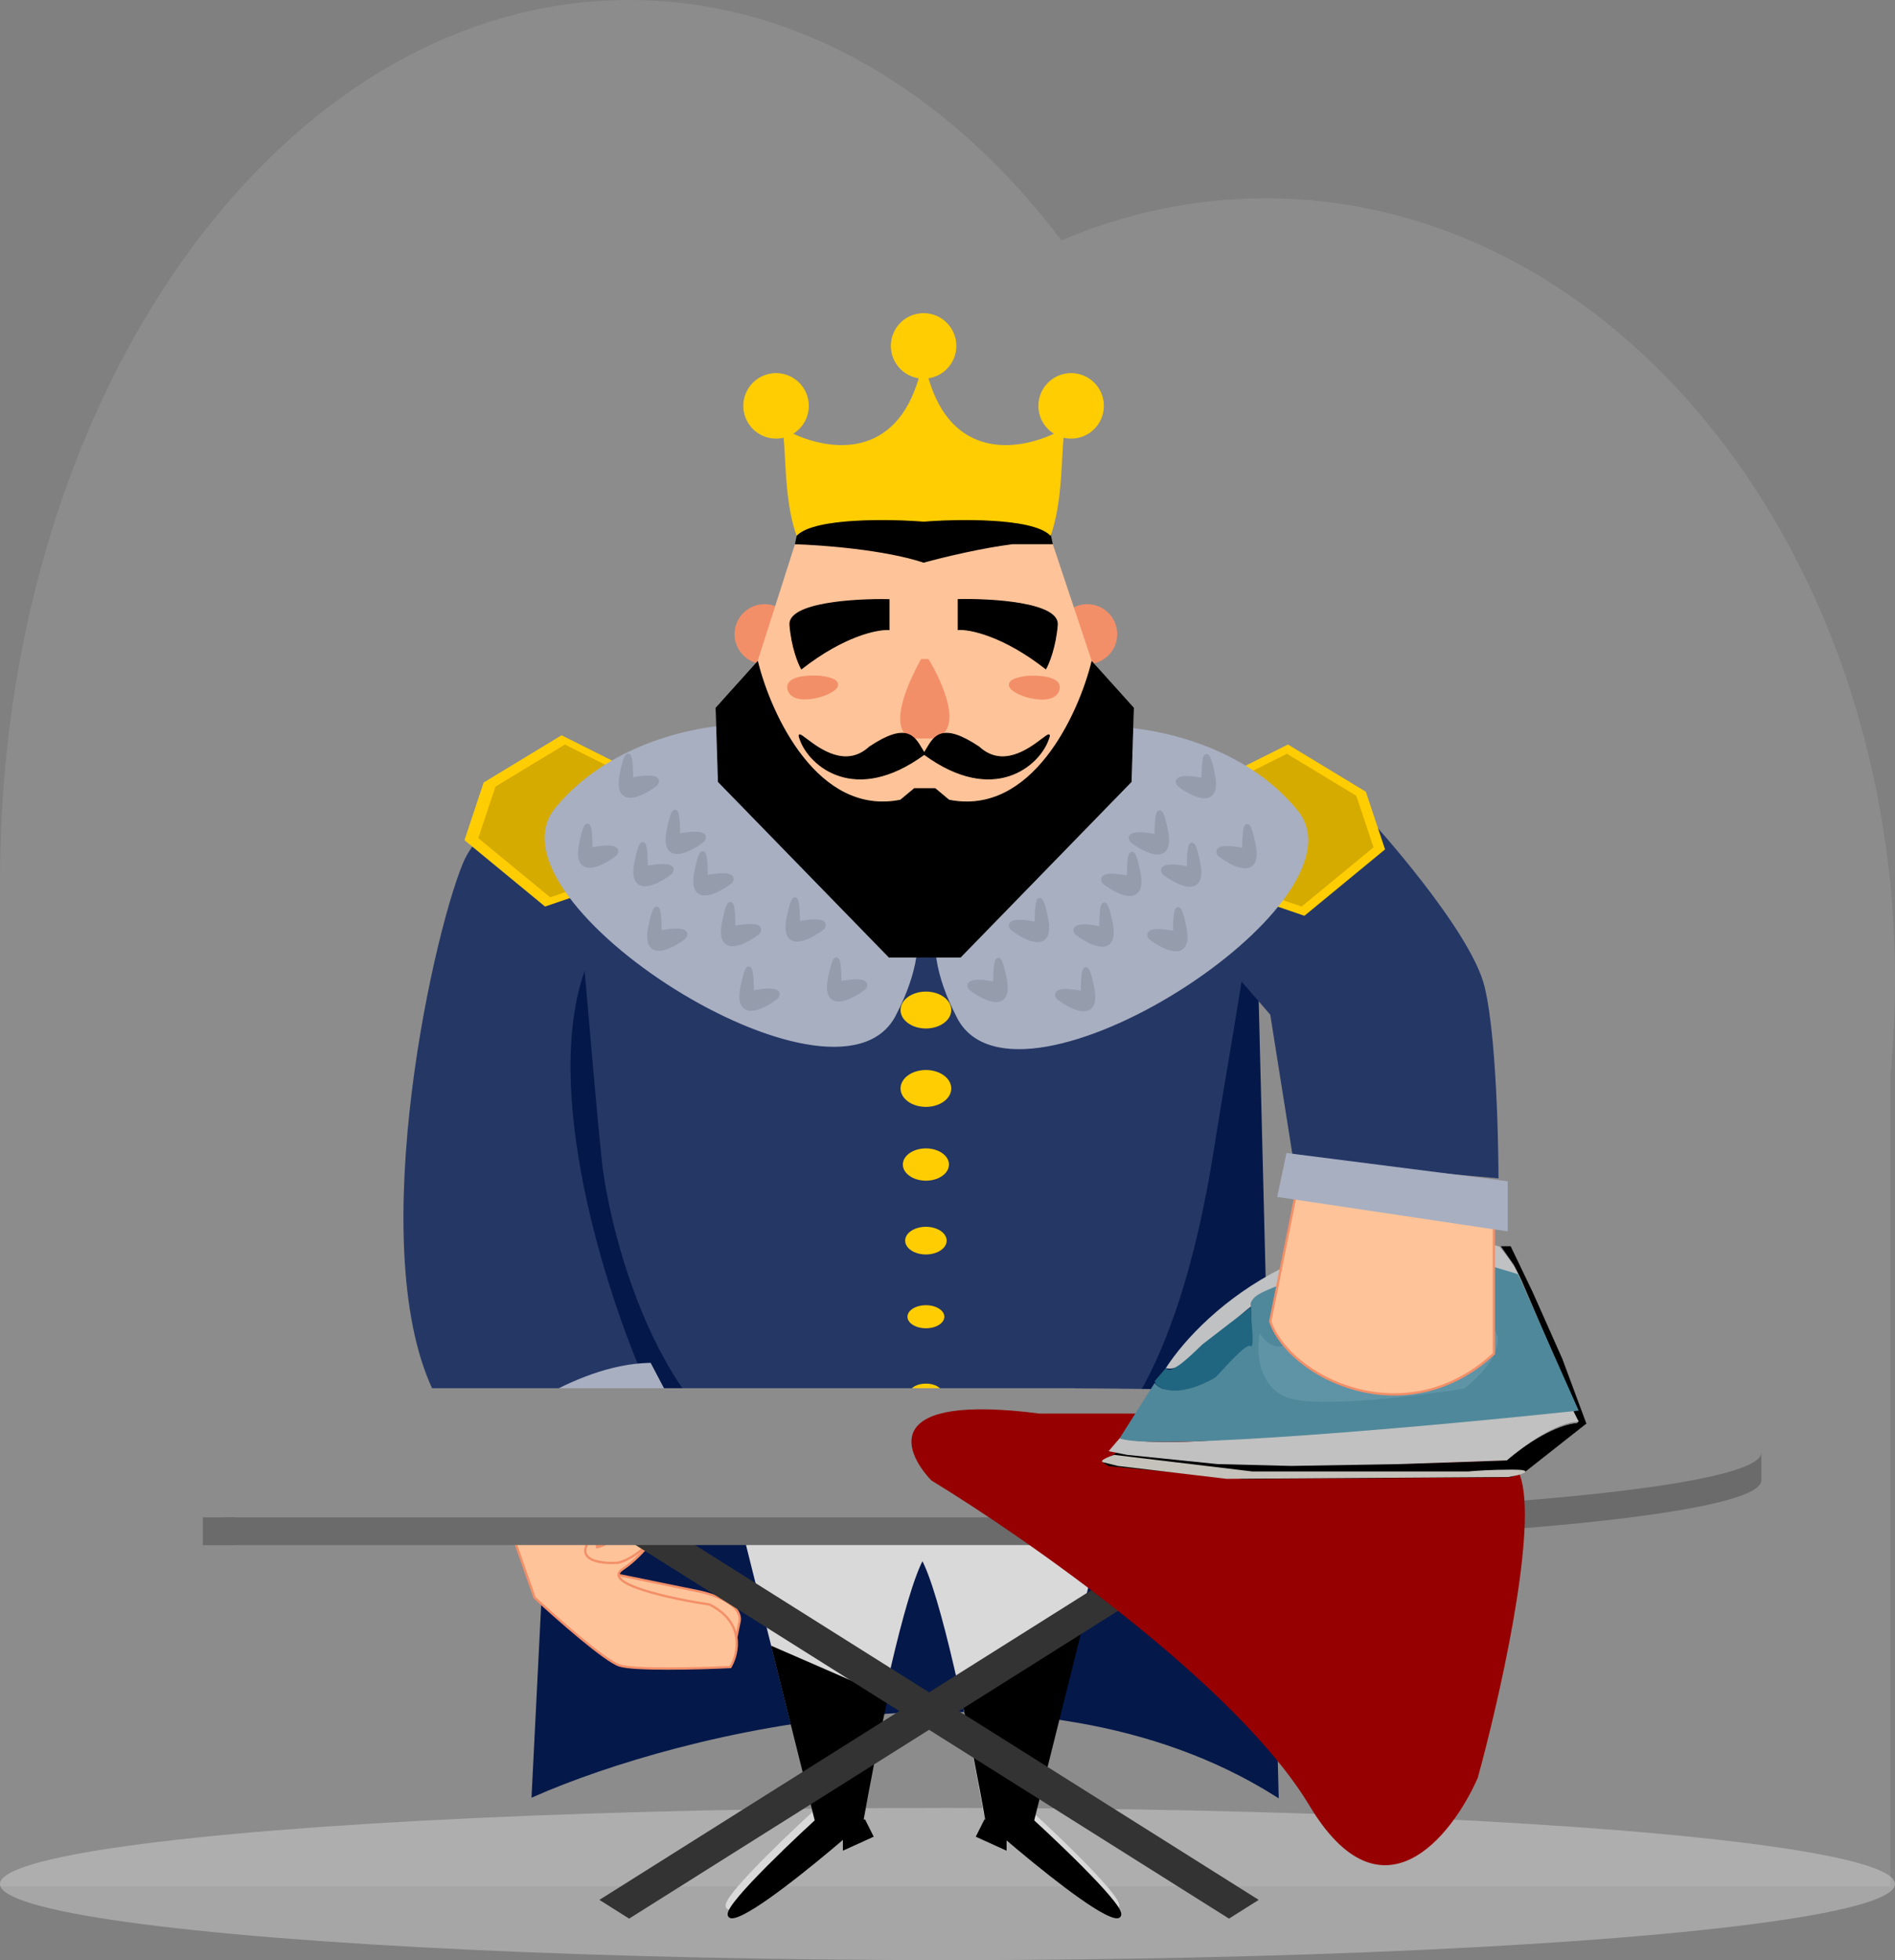
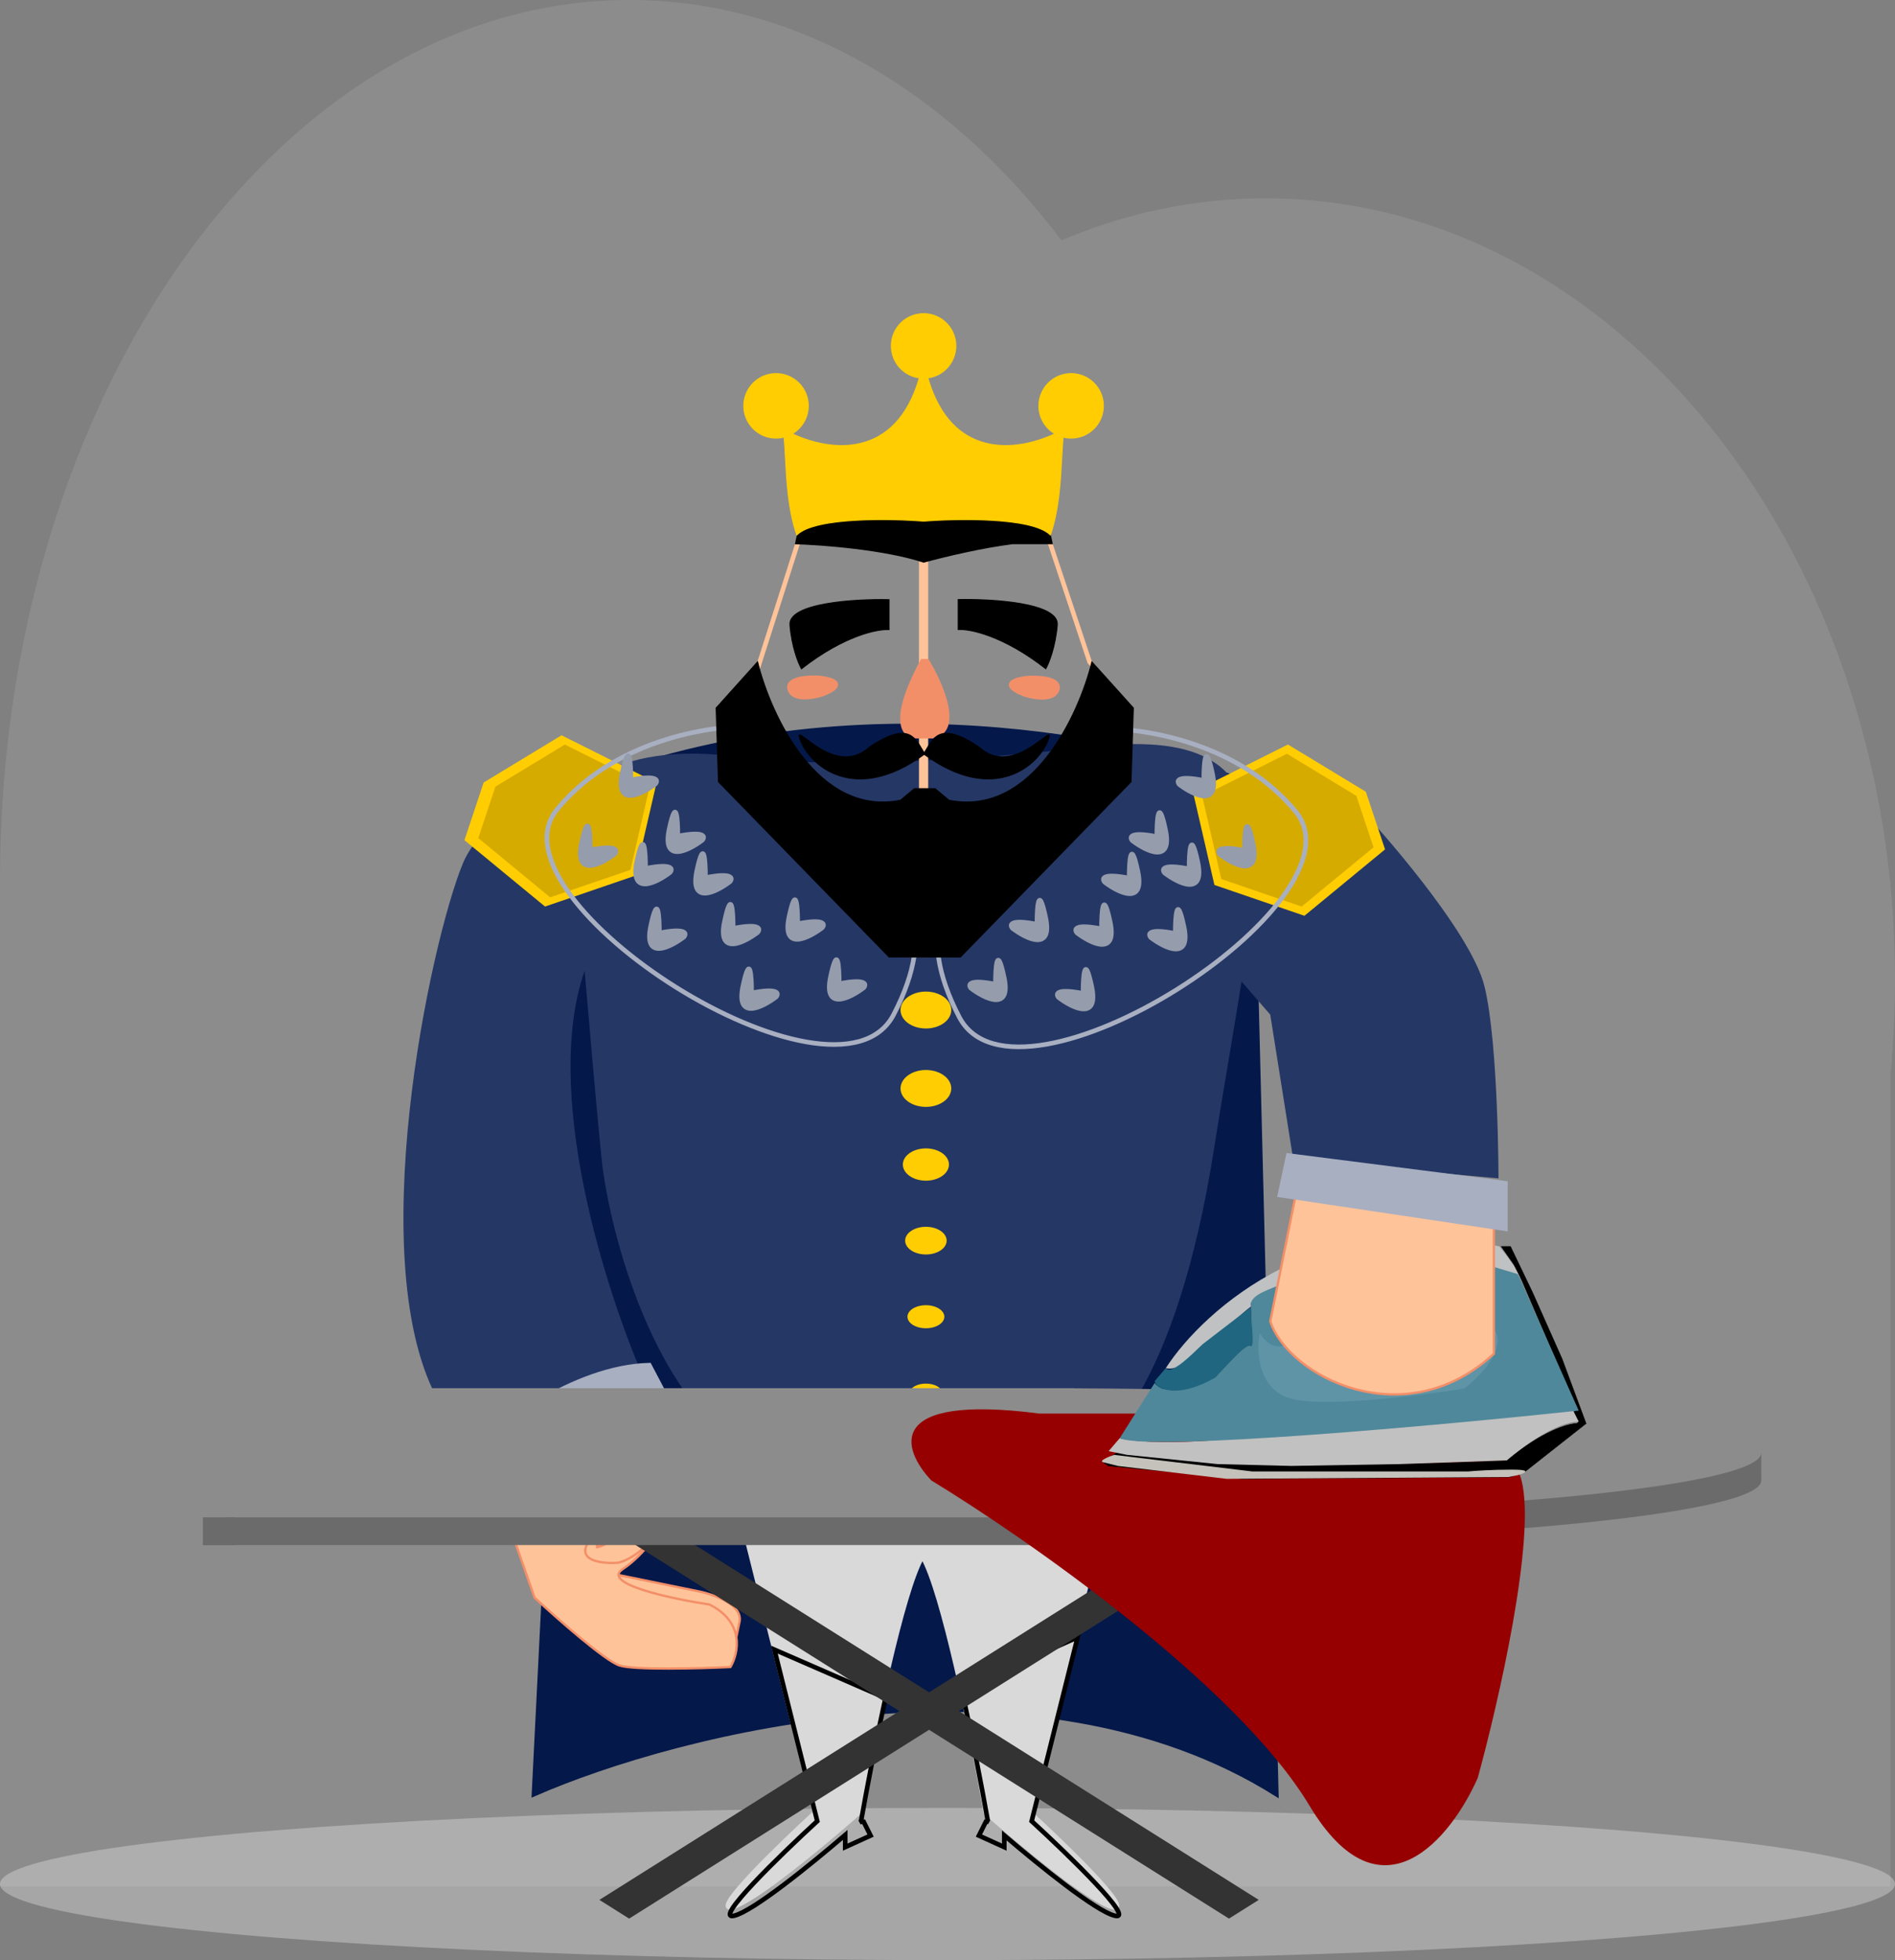
<svg xmlns="http://www.w3.org/2000/svg" width="411" height="425" viewBox="0 0 411 425" fill="none">
  <rect x="0" y="0" width="411" height="425" fill="#808080" stroke="none" />
  <mask id="path-1-inside-1_3_1037" fill="white">
    <path fill-rule="evenodd" clip-rule="evenodd" d="M410 233.121V409H0V191C0 85.514 61.113 0 136.5 0C172.784 0 205.762 19.81 230.21 52.122C244.098 46.209 258.997 43 274.5 43C344.022 43 401.404 107.539 409.912 191H410V191.879C410.66 198.638 411 205.52 411 212.5C411 219.48 410.66 226.362 410 233.121Z" />
  </mask>
  <path fill-rule="evenodd" clip-rule="evenodd" d="M410 233.121V409H0V191C0 85.514 61.113 0 136.5 0C172.784 0 205.762 19.81 230.21 52.122C244.098 46.209 258.997 43 274.5 43C344.022 43 401.404 107.539 409.912 191H410V191.879C410.66 198.638 411 205.52 411 212.5C411 219.48 410.66 226.362 410 233.121Z" fill="#ffffff" opacity="0.1" />
  <path d="M410 233.121L400.047 232.149L400 232.634V233.121H410ZM410 409V419H420V409H410ZM0 409H-10V419H0V409ZM230.21 52.122L222.236 58.156L226.946 64.38L234.127 61.322L230.21 52.122ZM409.912 191L399.964 192.014L400.88 201H409.912V191ZM410 191H420V181H410V191ZM410 191.879H400V192.366L400.047 192.851L410 191.879ZM400 233.121V409H420V233.121H400ZM410 399H0V419H410V399ZM10 409V191H-10V409H10ZM10 191C10 140.102 24.759 94.439 48.116 61.757C71.486 29.056 102.872 10 136.5 10V-10C94.741 -10 57.877 13.701 31.844 50.128C5.798 86.574 -10 136.412 -10 191H10ZM136.5 10C168.88 10 199.158 27.655 222.236 58.156L238.185 46.088C212.366 11.965 176.688 -10 136.5 -10V10ZM234.127 61.322C246.829 55.915 260.399 53 274.5 53V33C257.595 33 241.367 36.503 226.293 42.921L234.127 61.322ZM274.5 53C337.206 53 391.785 111.784 399.964 192.014L419.861 189.986C411.023 103.294 350.838 33 274.5 33V53ZM409.912 201H410V181H409.912V201ZM400 191V191.879H420V191H400ZM400.047 192.851C400.676 199.287 401 205.844 401 212.5H421C421 205.195 420.644 197.989 419.953 190.906L400.047 192.851ZM401 212.5C401 219.156 400.676 225.713 400.047 232.149L419.953 234.094C420.644 227.011 421 219.805 421 212.5H401Z" fill="#ffffff" opacity="0" mask="url(#path-1-inside-1_3_1037)" />
  <ellipse cx="205.5" cy="408.5" rx="205.5" ry="16.5" fill="#ffffff" opacity="0.3" />
  <path d="M276.815 389C224.015 355.8 147.482 375.167 115.815 389L126.815 170C184.815 147.2 247.315 160.5 271.315 170L276.815 389Z" fill="#04184A" stroke="#04184A" />
  <path d="M115.942 346.399L105.597 316.916L140.508 299.733L142.663 309.85C142.307 312.382 141.244 315.323 140.757 316.478C143.935 321.275 144.574 326.932 144.495 329.16C143.353 331.519 139.868 337.031 135.07 340.209C134.421 340.64 134.14 341.072 134.161 341.5L151.315 345C154.815 345.667 161.515 348 160.315 352L159.7 355C160.097 357.555 159.288 359.99 158.423 361.447C151.718 361.769 137.513 362.152 134.336 361.103C131.16 360.054 120.75 350.863 115.942 346.399Z" fill="#FEC399" />
  <path d="M134.161 341.5L151.315 345C154.815 345.667 161.515 348 160.315 352L159.7 355M105.597 316.916L115.942 346.399C120.75 350.863 131.16 360.054 134.336 361.103C137.513 362.152 151.718 361.769 158.423 361.447C160.143 358.551 161.641 351.786 153.878 347.899C145.61 346.66 130.272 343.388 135.07 340.209C139.868 337.031 143.353 331.519 144.495 329.16C144.574 326.932 143.935 321.275 140.757 316.478C141.244 315.323 142.307 312.382 142.663 309.85L140.508 299.733L105.597 316.916Z" stroke="#F38F68" stroke-width="0.5" />
  <path d="M124.614 323.441C126.147 325.838 128.815 331.522 127.217 335.08C125.619 338.639 131.149 339.068 134.114 338.837C136.422 338.249 141.526 335.549 143.481 329.459C145.435 323.369 141.584 318.347 139.414 316.598" stroke="#F38F68" stroke-width="0.5" />
  <path d="M129.724 335.168C129.316 331.539 132.417 328.401 134.018 327.286C135.45 326.221 137.843 325.111 135.959 329.195C134.075 333.279 131.018 334.879 129.724 335.168Z" fill="#F38F68" stroke="#F38F68" />
  <path fill-rule="evenodd" clip-rule="evenodd" d="M154.315 303L176.815 393C168.815 400.333 154.015 414.7 158.815 413.5C163.615 412.3 179.149 399.333 186.315 393C189.413 375.49 195.668 344.938 200.065 337.451C204.462 344.938 210.717 375.49 213.815 393C220.982 399.333 236.515 412.3 241.315 413.5C246.115 414.7 231.315 400.333 223.315 393L245.815 303H202.815H197.315H154.315Z" fill="#D9D9D9" />
  <path d="M176.815 393L177.153 393.369L177.373 393.167L177.3 392.879L176.815 393ZM154.315 303V302.5H153.675L153.83 303.121L154.315 303ZM186.315 393L186.646 393.375L186.777 393.259L186.808 393.087L186.315 393ZM200.065 337.451L200.496 337.197L200.065 336.463L199.634 337.197L200.065 337.451ZM213.815 393L213.323 393.087L213.353 393.259L213.484 393.375L213.815 393ZM223.315 393L222.83 392.879L222.758 393.167L222.977 393.369L223.315 393ZM245.815 303L246.3 303.121L246.456 302.5H245.815V303ZM177.3 392.879L154.8 302.879L153.83 303.121L176.33 393.121L177.3 392.879ZM158.694 413.015C158.417 413.084 158.295 413.073 158.268 413.065C158.265 413.064 158.298 413.073 158.333 413.113C158.369 413.153 158.377 413.191 158.378 413.198C158.378 413.2 158.375 413.176 158.389 413.115C158.402 413.056 158.427 412.977 158.469 412.877C158.555 412.674 158.696 412.417 158.897 412.106C159.708 410.856 161.329 408.973 163.379 406.793C167.467 402.447 173.157 397.032 177.153 393.369L176.477 392.631C172.474 396.301 166.763 401.736 162.651 406.107C160.602 408.286 158.923 410.228 158.058 411.563C157.841 411.898 157.665 412.21 157.548 412.488C157.437 412.75 157.349 413.048 157.387 413.331C157.407 413.484 157.467 413.643 157.587 413.779C157.707 413.913 157.859 413.991 158.009 414.031C158.288 414.106 158.614 414.066 158.937 413.985L158.694 413.015ZM185.984 392.625C182.406 395.787 176.74 400.605 171.371 404.78C168.686 406.868 166.082 408.791 163.854 410.264C161.604 411.752 159.8 412.739 158.694 413.015L158.937 413.985C160.231 413.661 162.168 412.577 164.405 411.098C166.664 409.605 169.29 407.665 171.985 405.57C177.374 401.378 183.058 396.546 186.646 393.375L185.984 392.625ZM199.634 337.197C198.501 339.127 197.271 342.493 196.018 346.683C194.761 350.888 193.468 355.967 192.216 361.353C189.713 372.127 187.373 384.152 185.823 392.913L186.808 393.087C188.356 384.338 190.692 372.331 193.19 361.58C194.439 356.204 195.728 351.147 196.977 346.97C198.23 342.778 199.431 339.518 200.496 337.704L199.634 337.197ZM199.634 337.704C200.7 339.518 201.901 342.778 203.154 346.97C204.403 351.147 205.691 356.204 206.94 361.58C209.438 372.331 211.775 384.338 213.323 393.087L214.308 392.913C212.758 384.152 210.418 372.127 207.915 361.353C206.663 355.967 205.369 350.888 204.112 346.683C202.859 342.493 201.63 339.127 200.496 337.197L199.634 337.704ZM213.484 393.375C217.073 396.546 222.756 401.378 228.146 405.57C230.84 407.665 233.467 409.605 235.725 411.098C237.962 412.577 239.9 413.661 241.194 413.985L241.437 413.015C240.331 412.739 238.527 411.752 236.277 410.264C234.049 408.791 231.445 406.868 228.76 404.78C223.391 400.605 217.724 395.787 214.146 392.625L213.484 393.375ZM241.194 413.985C241.517 414.066 241.842 414.106 242.122 414.031C242.272 413.991 242.423 413.913 242.543 413.779C242.664 413.643 242.723 413.484 242.744 413.331C242.781 413.048 242.694 412.75 242.583 412.488C242.466 412.21 242.29 411.898 242.072 411.563C241.208 410.228 239.529 408.286 237.479 406.107C233.367 401.736 227.657 396.301 223.653 392.631L222.977 393.369C226.974 397.032 232.663 402.447 236.751 406.793C238.802 408.973 240.423 410.856 241.233 412.106C241.434 412.417 241.576 412.674 241.661 412.877C241.704 412.977 241.729 413.056 241.742 413.115C241.755 413.176 241.752 413.2 241.753 413.198C241.753 413.191 241.761 413.153 241.797 413.113C241.833 413.073 241.866 413.064 241.863 413.065C241.835 413.073 241.714 413.084 241.437 413.015L241.194 413.985ZM223.8 393.121L246.3 303.121L245.33 302.879L222.83 392.879L223.8 393.121ZM245.815 302.5H202.815V303.5H245.815V302.5ZM202.815 302.5H197.315V303.5H202.815V302.5ZM154.315 303.5H197.315V302.5H154.315V303.5Z" fill="#D9D9D9" />
-   <path fill-rule="evenodd" clip-rule="evenodd" d="M177.253 394.867L167.956 357.679L192.046 368.165C189.967 377.571 188.073 387.403 186.753 394.867C186.669 394.94 186.585 395.015 186.499 395.09L186.815 395H187.315L188.815 398L183.315 400.5V397.856C175.46 404.59 163.383 414.334 159.253 415.367C154.453 416.567 169.253 402.2 177.253 394.867ZM214.253 394.867C212.843 386.899 210.78 376.232 208.536 366.266L233.719 355L223.753 394.867C231.753 402.2 246.553 416.567 241.753 415.367C237.644 414.34 225.674 404.693 217.815 397.963V400.5L212.315 398L213.815 395H214.315L214.446 395.037C214.381 394.98 214.316 394.923 214.253 394.867Z" fill="black" />
  <path d="M167.956 357.679L168.155 357.22L167.224 356.815L167.471 357.8L167.956 357.679ZM177.253 394.867L177.59 395.235L177.81 395.034L177.738 394.745L177.253 394.867ZM192.046 368.165L192.534 368.273L192.623 367.871L192.246 367.707L192.046 368.165ZM186.753 394.867L187.084 395.241L187.215 395.126L187.245 394.954L186.753 394.867ZM186.499 395.09L186.169 394.715L186.637 395.571L186.499 395.09ZM186.815 395V394.5H186.745L186.678 394.519L186.815 395ZM187.315 395L187.763 394.776L187.624 394.5H187.315V395ZM188.815 398L189.022 398.455L189.495 398.24L189.263 397.776L188.815 398ZM183.315 400.5H182.815V401.277L183.522 400.955L183.315 400.5ZM183.315 397.856H183.815V396.769L182.99 397.476L183.315 397.856ZM159.253 415.367L159.131 414.882H159.131L159.253 415.367ZM208.536 366.266L208.331 365.81L207.958 365.977L208.048 366.376L208.536 366.266ZM214.253 394.867L213.76 394.954L213.791 395.126L213.922 395.241L214.253 394.867ZM233.719 355L234.204 355.121L234.454 354.124L233.515 354.544L233.719 355ZM223.753 394.867L223.268 394.745L223.195 395.034L223.415 395.235L223.753 394.867ZM241.753 415.367L241.631 415.852L241.753 415.367ZM217.815 397.963L218.141 397.583L217.315 396.877V397.963H217.815ZM217.815 400.5L217.608 400.955L218.315 401.277V400.5H217.815ZM212.315 398L211.868 397.776L211.636 398.24L212.108 398.455L212.315 398ZM213.815 395V394.5H213.506L213.368 394.776L213.815 395ZM214.315 395L214.453 394.519L214.385 394.5H214.315V395ZM214.446 395.037L214.309 395.518L214.777 394.662L214.446 395.037ZM167.471 357.8L176.768 394.988L177.738 394.745L168.441 357.557L167.471 357.8ZM192.246 367.707L168.155 357.22L167.756 358.137L191.847 368.623L192.246 367.707ZM187.245 394.954C188.564 387.496 190.457 377.671 192.534 368.273L191.558 368.057C189.477 377.471 187.582 387.311 186.26 394.78L187.245 394.954ZM186.83 395.465C186.916 395.39 187 395.315 187.084 395.241L186.422 394.492C186.338 394.566 186.254 394.64 186.169 394.715L186.83 395.465ZM186.637 395.571L186.953 395.481L186.678 394.519L186.362 394.61L186.637 395.571ZM186.815 395.5H187.315V394.5H186.815V395.5ZM186.868 395.224L188.368 398.224L189.263 397.776L187.763 394.776L186.868 395.224ZM188.608 397.545L183.108 400.045L183.522 400.955L189.022 398.455L188.608 397.545ZM183.815 400.5V397.856H182.815V400.5H183.815ZM159.374 415.852C160.493 415.572 162.083 414.727 163.918 413.564C165.77 412.39 167.924 410.856 170.188 409.149C174.717 405.733 179.709 401.606 183.641 398.235L182.99 397.476C179.066 400.84 174.092 404.952 169.586 408.35C167.332 410.05 165.202 411.566 163.382 412.72C161.545 413.884 160.077 414.645 159.131 414.882L159.374 415.852ZM176.915 394.498C172.911 398.168 167.201 403.603 163.088 407.974C161.039 410.152 159.36 412.094 158.496 413.429C158.278 413.765 158.102 414.077 157.985 414.354C157.874 414.617 157.787 414.915 157.824 415.197C157.845 415.351 157.904 415.51 158.025 415.645C158.145 415.78 158.296 415.857 158.446 415.898C158.726 415.973 159.051 415.932 159.374 415.852L159.131 414.882C158.854 414.951 158.733 414.939 158.705 414.932C158.702 414.931 158.735 414.94 158.771 414.979C158.807 415.02 158.814 415.058 158.815 415.065C158.816 415.067 158.813 415.043 158.826 414.982C158.839 414.923 158.864 414.844 158.906 414.743C158.992 414.541 159.134 414.284 159.335 413.973C160.145 412.722 161.766 410.839 163.817 408.659C167.904 404.314 173.594 398.899 177.59 395.235L176.915 394.498ZM208.048 366.376C210.29 376.333 212.352 386.992 213.76 394.954L214.745 394.78C213.334 386.807 211.27 376.132 209.023 366.157L208.048 366.376ZM233.515 354.544L208.331 365.81L208.74 366.723L233.923 355.456L233.515 354.544ZM224.238 394.988L234.204 355.121L233.234 354.879L223.268 394.745L224.238 394.988ZM241.631 415.852C241.954 415.932 242.28 415.973 242.559 415.898C242.709 415.857 242.861 415.78 242.981 415.645C243.101 415.51 243.161 415.351 243.181 415.197C243.219 414.915 243.131 414.617 243.02 414.354C242.903 414.077 242.727 413.765 242.51 413.429C241.645 412.094 239.966 410.152 237.917 407.974C233.804 403.603 228.094 398.168 224.09 394.498L223.415 395.235C227.411 398.899 233.101 404.314 237.188 408.659C239.239 410.839 240.86 412.722 241.671 413.973C241.872 414.284 242.013 414.541 242.099 414.743C242.141 414.844 242.166 414.923 242.179 414.982C242.193 415.043 242.19 415.067 242.19 415.065C242.191 415.058 242.199 415.02 242.235 414.979C242.27 414.94 242.303 414.931 242.3 414.932C242.272 414.939 242.151 414.951 241.874 414.882L241.631 415.852ZM217.49 398.343C221.423 401.711 226.389 405.813 230.889 409.203C233.139 410.897 235.278 412.419 237.117 413.583C238.939 414.736 240.518 415.573 241.631 415.852L241.874 414.882C240.933 414.646 239.476 413.893 237.652 412.738C235.845 411.594 233.73 410.091 231.491 408.404C227.014 405.032 222.066 400.945 218.141 397.583L217.49 398.343ZM218.315 400.5V397.963H217.315V400.5H218.315ZM212.108 398.455L217.608 400.955L218.022 400.045L212.522 397.545L212.108 398.455ZM213.368 394.776L211.868 397.776L212.763 398.224L214.263 395.224L213.368 394.776ZM214.315 394.5H213.815V395.5H214.315V394.5ZM214.583 394.557L214.453 394.519L214.178 395.481L214.309 395.518L214.583 394.557ZM213.922 395.241C213.985 395.298 214.05 395.355 214.115 395.412L214.777 394.662C214.712 394.605 214.647 394.548 214.584 394.492L213.922 395.241Z" fill="black" />
  <path d="M177.815 319C148.215 319 134.482 275.667 131.315 254C130.71 250.4 127.397 211.833 125.815 193C115.015 163.4 145.649 162 162.315 165C170.982 166 197.815 166.9 235.815 162.5C283.315 157 272.815 185.5 262.815 249C254.815 299.8 238.815 316.833 227.815 319H177.815Z" fill="#253765" stroke="#253765" />
  <path d="M100.815 187.5C106.415 173.9 126.149 172.5 135.315 173.5C136.815 174.167 137.215 182.2 126.815 209C116.415 235.8 131.149 281.167 139.815 300.5L104.315 318L95.815 304C78.815 274.5 93.815 204.5 100.815 187.5Z" fill="#253765" />
-   <path d="M135.315 173.5L135.518 173.043L135.447 173.011L135.37 173.003L135.315 173.5ZM100.815 187.5L100.353 187.31L100.815 187.5ZM95.815 304L95.382 304.25L95.388 304.259L95.815 304ZM104.315 318L103.888 318.259L104.126 318.651L104.536 318.448L104.315 318ZM139.815 300.5L140.036 300.948L140.469 300.735L140.272 300.295L139.815 300.5ZM126.815 209L126.349 208.819L126.815 209ZM135.37 173.003C130.737 172.498 123.445 172.598 116.591 174.544C109.742 176.489 103.236 180.308 100.353 187.31L101.278 187.69C103.994 181.092 110.156 177.411 116.864 175.506C123.569 173.602 130.727 173.502 135.261 173.997L135.37 173.003ZM100.353 187.31C96.829 195.869 91.321 217.669 88.818 241.009C87.566 252.685 87.064 264.765 87.942 275.782C88.82 286.791 91.079 296.782 95.382 304.25L96.249 303.75C92.052 296.468 89.811 286.646 88.939 275.702C88.067 264.767 88.565 252.753 89.812 241.116C92.309 217.831 97.802 196.131 101.278 187.69L100.353 187.31ZM95.388 304.259L103.888 318.259L104.743 317.741L96.243 303.741L95.388 304.259ZM104.536 318.448L140.036 300.948L139.594 300.052L104.094 317.552L104.536 318.448ZM140.272 300.295C135.951 290.658 130.114 274.518 126.655 257.451C123.193 240.364 122.135 222.442 127.281 209.181L126.349 208.819C121.095 222.358 122.204 240.519 125.675 257.649C129.15 274.799 135.013 291.009 139.359 300.705L140.272 300.295ZM127.281 209.181C132.486 195.768 134.999 187.027 136.019 181.541C136.529 178.802 136.671 176.851 136.581 175.526C136.536 174.864 136.432 174.334 136.272 173.932C136.114 173.538 135.875 173.201 135.518 173.043L135.112 173.957C135.131 173.965 135.232 174.026 135.343 174.303C135.451 174.573 135.543 174.989 135.584 175.593C135.666 176.799 135.539 178.657 135.036 181.359C134.032 186.756 131.544 195.432 126.349 208.819L127.281 209.181Z" fill="#253765" />
+   <path d="M135.315 173.5L135.518 173.043L135.447 173.011L135.37 173.003L135.315 173.5ZM100.815 187.5L100.353 187.31L100.815 187.5ZM95.815 304L95.382 304.25L95.388 304.259L95.815 304ZM104.315 318L103.888 318.259L104.126 318.651L104.536 318.448L104.315 318ZM139.815 300.5L140.036 300.948L140.469 300.735L140.272 300.295L139.815 300.5ZM126.815 209L126.349 208.819L126.815 209ZM135.37 173.003C130.737 172.498 123.445 172.598 116.591 174.544C109.742 176.489 103.236 180.308 100.353 187.31L101.278 187.69C103.994 181.092 110.156 177.411 116.864 175.506C123.569 173.602 130.727 173.502 135.261 173.997L135.37 173.003ZM100.353 187.31C96.829 195.869 91.321 217.669 88.818 241.009C87.566 252.685 87.064 264.765 87.942 275.782C88.82 286.791 91.079 296.782 95.382 304.25L96.249 303.75C92.052 296.468 89.811 286.646 88.939 275.702C88.067 264.767 88.565 252.753 89.812 241.116C92.309 217.831 97.802 196.131 101.278 187.69L100.353 187.31ZM95.388 304.259L103.888 318.259L104.743 317.741L95.388 304.259ZM104.536 318.448L140.036 300.948L139.594 300.052L104.094 317.552L104.536 318.448ZM140.272 300.295C135.951 290.658 130.114 274.518 126.655 257.451C123.193 240.364 122.135 222.442 127.281 209.181L126.349 208.819C121.095 222.358 122.204 240.519 125.675 257.649C129.15 274.799 135.013 291.009 139.359 300.705L140.272 300.295ZM127.281 209.181C132.486 195.768 134.999 187.027 136.019 181.541C136.529 178.802 136.671 176.851 136.581 175.526C136.536 174.864 136.432 174.334 136.272 173.932C136.114 173.538 135.875 173.201 135.518 173.043L135.112 173.957C135.131 173.965 135.232 174.026 135.343 174.303C135.451 174.573 135.543 174.989 135.584 175.593C135.666 176.799 135.539 178.657 135.036 181.359C134.032 186.756 131.544 195.432 126.349 208.819L127.281 209.181Z" fill="#253765" />
  <path d="M140.815 296C124.415 296.4 106.982 309.833 100.315 316.5L105.315 324C116.115 314.8 136.815 307.833 145.815 305.5L140.815 296Z" fill="#A8AFC1" />
  <path d="M100.315 316.5L99.962 316.146L99.672 316.436L99.899 316.777L100.315 316.5ZM140.815 296L141.258 295.767L141.113 295.493L140.803 295.5L140.815 296ZM145.815 305.5L145.941 305.984L146.552 305.826L146.258 305.267L145.815 305.5ZM105.315 324L104.899 324.277L105.211 324.745L105.64 324.381L105.315 324ZM100.669 316.854C103.974 313.548 109.966 308.55 117.168 304.331C124.377 300.109 132.749 296.697 140.827 296.5L140.803 295.5C132.482 295.703 123.937 299.208 116.663 303.469C109.382 307.733 103.323 312.785 99.962 316.146L100.669 316.854ZM140.373 296.233L145.373 305.733L146.258 305.267L141.258 295.767L140.373 296.233ZM145.69 305.016C141.169 306.188 133.721 308.52 126.048 311.713C118.383 314.903 110.451 318.968 104.991 323.619L105.64 324.381C110.98 319.832 118.797 315.814 126.432 312.637C134.059 309.463 141.462 307.145 145.941 305.984L145.69 305.016ZM99.899 316.777L104.899 324.277L105.731 323.723L100.731 316.223L99.899 316.777Z" fill="#A8AFC1" />
  <path d="M280.5 251.5L325 255.5C325 255.5 325 226.5 322 214C319 201.5 297 177.5 297 177.5L256 197.5L275.5 220L280.5 251.5Z" fill="#253765" />
  <path fill-rule="evenodd" clip-rule="evenodd" d="M141.815 170L137.315 189.5L118.315 196L101.315 182L105.315 170L121.815 160L141.815 170ZM259.315 172L263.815 191.5L282.815 198L299.815 184L295.815 172L279.315 162L259.315 172Z" fill="#FFCD02" />
  <path d="M137.315 189.5L137.477 189.973L137.74 189.883L137.803 189.612L137.315 189.5ZM141.815 170L142.303 170.112L142.391 169.729L142.039 169.553L141.815 170ZM118.315 196L117.997 196.386L118.213 196.563L118.477 196.473L118.315 196ZM101.315 182L100.841 181.842L100.732 182.168L100.997 182.386L101.315 182ZM105.315 170L105.056 169.572L104.899 169.668L104.841 169.842L105.315 170ZM121.815 160L122.039 159.553L121.792 159.429L121.556 159.572L121.815 160ZM263.815 191.5L263.328 191.612L263.391 191.883L263.653 191.973L263.815 191.5ZM259.315 172L259.092 171.553L258.74 171.729L258.828 172.112L259.315 172ZM282.815 198L282.653 198.473L282.918 198.563L283.133 198.386L282.815 198ZM299.815 184L300.133 184.386L300.398 184.168L300.29 183.842L299.815 184ZM295.815 172L296.29 171.842L296.232 171.668L296.074 171.572L295.815 172ZM279.315 162L279.574 161.572L279.338 161.429L279.092 161.553L279.315 162ZM137.803 189.612L142.303 170.112L141.328 169.888L136.828 189.388L137.803 189.612ZM118.477 196.473L137.477 189.973L137.153 189.027L118.153 195.527L118.477 196.473ZM100.997 182.386L117.997 196.386L118.633 195.614L101.633 181.614L100.997 182.386ZM104.841 169.842L100.841 181.842L101.79 182.158L105.79 170.158L104.841 169.842ZM121.556 159.572L105.056 169.572L105.574 170.428L122.074 160.428L121.556 159.572ZM142.039 169.553L122.039 159.553L121.592 160.447L141.592 170.447L142.039 169.553ZM264.303 191.388L259.803 171.888L258.828 172.112L263.328 191.612L264.303 191.388ZM282.977 197.527L263.977 191.027L263.653 191.973L282.653 198.473L282.977 197.527ZM299.497 183.614L282.497 197.614L283.133 198.386L300.133 184.386L299.497 183.614ZM295.341 172.158L299.341 184.158L300.29 183.842L296.29 171.842L295.341 172.158ZM279.056 162.428L295.556 172.428L296.074 171.572L279.574 161.572L279.056 162.428ZM259.539 172.447L279.539 162.447L279.092 161.553L259.092 171.553L259.539 172.447Z" fill="#FFCD02" />
  <path d="M265.315 190.222L261.315 172.889L279.093 164L293.76 172.889L297.315 183.556L282.204 196L265.315 190.222Z" fill="#D6AB00" stroke="#D6AB00" />
  <path d="M136.315 188.222L140.315 170.889L122.538 162L107.871 170.889L104.315 181.556L119.426 194L136.315 188.222Z" fill="#D6AB00" stroke="#D6AB00" />
-   <path fill-rule="evenodd" clip-rule="evenodd" d="M120.815 175.5C104.815 195 181.315 244 193.815 220C203.815 200.8 195.649 192 190.315 190L162.815 157.5C153.567 157.326 133.051 160.588 120.815 175.5ZM281.041 176.008C297.041 195.508 220.541 244.508 208.041 220.508C198.041 201.308 206.208 192.508 211.541 190.508L239.041 158.008C248.289 157.834 268.805 161.096 281.041 176.008Z" fill="#A8AFC1" />
  <path d="M193.815 220L193.372 219.769L193.815 220ZM120.815 175.5L120.429 175.183L120.815 175.5ZM190.315 190L189.934 190.323L190.018 190.422L190.14 190.468L190.315 190ZM162.815 157.5L163.197 157.177L163.051 157.004L162.825 157L162.815 157.5ZM208.041 220.508L208.484 220.277L208.041 220.508ZM281.041 176.008L280.654 176.325L281.041 176.008ZM211.541 190.508L211.716 190.976L211.838 190.931L211.923 190.831L211.541 190.508ZM239.041 158.008L239.031 157.508L238.805 157.513L238.659 157.685L239.041 158.008ZM193.372 219.769C190.408 225.459 183.604 226.937 174.972 225.422C166.377 223.913 156.204 219.462 146.893 213.639C137.582 207.815 129.184 200.652 124.117 193.759C121.582 190.311 119.903 186.961 119.337 183.904C118.774 180.864 119.311 178.122 121.202 175.817L120.429 175.183C118.32 177.753 117.747 180.808 118.354 184.086C118.958 187.348 120.728 190.838 123.311 194.351C128.478 201.379 136.986 208.622 146.363 214.486C155.739 220.351 166.035 224.868 174.799 226.407C183.527 227.938 190.972 226.541 194.259 220.231L193.372 219.769ZM190.14 190.468C192.672 191.418 195.927 194.005 197.336 198.694C198.746 203.38 198.334 210.243 193.372 219.769L194.259 220.231C199.297 210.557 199.802 203.42 198.294 198.406C196.787 193.395 193.292 190.582 190.491 189.532L190.14 190.468ZM162.434 157.823L189.934 190.323L190.697 189.677L163.197 157.177L162.434 157.823ZM121.202 175.817C127.244 168.454 135.341 163.954 143.096 161.316C150.853 158.678 158.236 157.914 162.806 158L162.825 157C158.146 156.912 150.647 157.692 142.775 160.369C134.901 163.047 126.622 167.634 120.429 175.183L121.202 175.817ZM207.597 220.739C210.884 227.049 218.33 228.447 227.057 226.915C235.821 225.376 246.117 220.859 255.493 214.995C264.87 209.13 273.378 201.888 278.545 194.859C281.128 191.346 282.898 187.856 283.502 184.594C284.109 181.316 283.536 178.261 281.427 175.691L280.654 176.325C282.546 178.63 283.082 181.373 282.519 184.412C281.953 187.469 280.274 190.819 277.74 194.267C272.672 201.16 264.274 208.324 254.963 214.147C245.652 219.97 235.479 224.421 226.884 225.93C218.252 227.445 211.448 225.967 208.484 220.277L207.597 220.739ZM211.365 190.04C208.564 191.091 205.069 193.903 203.562 198.914C202.054 203.928 202.559 211.066 207.597 220.739L208.484 220.277C203.523 210.751 203.111 203.888 204.52 199.202C205.93 194.513 209.184 191.926 211.716 190.976L211.365 190.04ZM238.659 157.685L211.159 190.185L211.923 190.831L239.423 158.331L238.659 157.685ZM281.427 175.691C275.234 168.143 266.956 163.555 259.082 160.878C251.209 158.2 243.71 157.42 239.031 157.508L239.05 158.508C243.62 158.422 251.003 159.186 258.76 161.824C266.515 164.462 274.612 168.962 280.654 176.325L281.427 175.691Z" fill="#A8AFC1" />
-   <path fill-rule="evenodd" clip-rule="evenodd" d="M165.815 144C169.405 144 172.315 141.09 172.315 137.5C172.315 133.91 169.405 131 165.815 131C162.225 131 159.315 133.91 159.315 137.5C159.315 141.09 162.225 144 165.815 144ZM235.815 144C239.405 144 242.315 141.09 242.315 137.5C242.315 133.91 239.405 131 235.815 131C232.225 131 229.315 133.91 229.315 137.5C229.315 141.09 232.225 144 235.815 144Z" fill="#F38F68" />
-   <path fill-rule="evenodd" clip-rule="evenodd" d="M199.815 111L175.815 109L164.315 145L156.315 153V168.5L193.815 207H199.815V111ZM200.815 111L224.815 109L236.315 143.5L244.315 153L244.815 169L207.815 206.5L200.815 207V111Z" fill="#FEC399" />
  <path d="M175.815 109L175.857 108.502L175.46 108.469L175.339 108.848L175.815 109ZM199.815 111H200.315V110.54L199.857 110.502L199.815 111ZM164.315 145L164.669 145.354L164.755 145.268L164.792 145.152L164.315 145ZM156.315 153L155.962 152.646L155.815 152.793V153H156.315ZM156.315 168.5H155.815V168.703L155.957 168.849L156.315 168.5ZM193.815 207L193.457 207.349L193.604 207.5H193.815V207ZM199.815 207V207.5H200.315V207H199.815ZM224.815 109L225.29 108.842L225.165 108.469L224.774 108.502L224.815 109ZM200.815 111L200.774 110.502L200.315 110.54V111H200.815ZM236.315 143.5L235.841 143.658L235.871 143.749L235.933 143.822L236.315 143.5ZM244.315 153L244.815 152.984L244.81 152.811L244.698 152.678L244.315 153ZM244.815 169L245.171 169.351L245.322 169.199L245.315 168.984L244.815 169ZM207.815 206.5L207.851 206.999L208.039 206.985L208.171 206.851L207.815 206.5ZM200.815 207H200.315V207.537L200.851 207.499L200.815 207ZM175.774 109.498L199.774 111.498L199.857 110.502L175.857 108.502L175.774 109.498ZM164.792 145.152L176.292 109.152L175.339 108.848L163.839 144.848L164.792 145.152ZM156.669 153.354L164.669 145.354L163.962 144.646L155.962 152.646L156.669 153.354ZM156.815 168.5V153H155.815V168.5H156.815ZM194.173 206.651L156.673 168.151L155.957 168.849L193.457 207.349L194.173 206.651ZM199.815 206.5H193.815V207.5H199.815V206.5ZM199.315 111V207H200.315V111H199.315ZM224.774 108.502L200.774 110.502L200.857 111.498L224.857 109.498L224.774 108.502ZM236.79 143.342L225.29 108.842L224.341 109.158L235.841 143.658L236.79 143.342ZM244.698 152.678L236.698 143.178L235.933 143.822L243.933 153.322L244.698 152.678ZM245.315 168.984L244.815 152.984L243.816 153.016L244.316 169.016L245.315 168.984ZM208.171 206.851L245.171 169.351L244.459 168.649L207.459 206.149L208.171 206.851ZM200.851 207.499L207.851 206.999L207.78 206.001L200.78 206.501L200.851 207.499ZM200.315 111V207H201.315V111H200.315Z" fill="#FEC399" />
  <path d="M201.315 143H199.815C192.215 157 195.982 160.167 198.815 160H202.315C209.115 158.8 204.482 148.167 201.315 143Z" fill="#F38F68" stroke="#F38F68" stroke-width="0.2" />
  <path fill-rule="evenodd" clip-rule="evenodd" d="M199.92 162.365C198.254 159.55 196.542 156.658 188.593 161.957C183.445 166.706 177.694 162.364 174.947 160.291C173.529 159.221 172.912 158.755 173.593 160.457C175.587 165.941 185.333 174.604 200.454 163.559C215.575 174.604 225.321 165.941 227.315 160.457C227.996 158.755 227.379 159.221 225.961 160.291C223.215 162.364 217.463 166.706 212.315 161.957C204.366 156.658 202.654 159.55 200.988 162.365C200.812 162.662 200.636 162.958 200.454 163.244C200.272 162.958 200.096 162.662 199.92 162.365Z" fill="black" />
  <path d="M188.593 161.957L188.538 161.874L188.531 161.879L188.525 161.884L188.593 161.957ZM199.92 162.365L199.834 162.416V162.416L199.92 162.365ZM174.947 160.291L174.887 160.371L174.947 160.291ZM173.593 160.457L173.687 160.423L173.686 160.42L173.593 160.457ZM200.454 163.559L200.513 163.479L200.454 163.436L200.395 163.479L200.454 163.559ZM227.315 160.457L227.222 160.42L227.221 160.423L227.315 160.457ZM225.961 160.291L226.022 160.371L225.961 160.291ZM212.315 161.957L212.383 161.884L212.377 161.879L212.371 161.874L212.315 161.957ZM200.988 162.365L201.074 162.416V162.416L200.988 162.365ZM200.454 163.244L200.37 163.298L200.454 163.43L200.538 163.298L200.454 163.244ZM188.648 162.041C192.621 159.393 195.003 158.814 196.588 159.215C198.171 159.616 198.997 161 199.834 162.416L200.007 162.314C199.178 160.914 198.314 159.446 196.637 159.021C194.963 158.598 192.515 159.223 188.538 161.874L188.648 162.041ZM174.887 160.371C176.258 161.406 178.396 163.021 180.84 163.778C183.291 164.537 186.055 164.434 188.661 162.031L188.525 161.884C185.983 164.229 183.297 164.33 180.899 163.587C178.494 162.842 176.382 161.249 175.007 160.211L174.887 160.371ZM173.686 160.42C173.515 159.994 173.432 159.716 173.417 159.554C173.41 159.47 173.424 159.44 173.428 159.434C173.429 159.434 173.428 159.434 173.431 159.433C173.435 159.432 173.446 159.43 173.468 159.433C173.512 159.44 173.578 159.465 173.669 159.513C173.758 159.56 173.863 159.626 173.985 159.709C174.229 159.875 174.531 160.103 174.887 160.371L175.007 160.211C174.654 159.944 174.347 159.713 174.098 159.543C173.973 159.459 173.861 159.388 173.763 159.336C173.666 159.285 173.576 159.247 173.498 159.236C173.417 159.223 173.327 159.236 173.268 159.314C173.217 159.382 173.21 159.476 173.218 159.571C173.235 159.767 173.33 160.07 173.5 160.495L173.686 160.42ZM200.395 163.479C192.854 168.987 186.67 169.57 182.132 168.111C177.587 166.651 174.674 163.138 173.687 160.423L173.499 160.492C174.506 163.261 177.463 166.821 182.07 168.302C186.684 169.784 192.933 169.177 200.513 163.64L200.395 163.479ZM200.395 163.64C207.975 169.177 214.225 169.784 218.838 168.302C223.445 166.821 226.402 163.261 227.409 160.492L227.221 160.423C226.234 163.138 223.322 166.651 218.777 168.111C214.238 169.57 208.054 168.987 200.513 163.479L200.395 163.64ZM227.408 160.495C227.578 160.07 227.673 159.767 227.69 159.571C227.698 159.476 227.691 159.382 227.64 159.314C227.581 159.236 227.491 159.223 227.41 159.236C227.332 159.247 227.242 159.285 227.146 159.336C227.048 159.388 226.935 159.459 226.811 159.543C226.562 159.713 226.255 159.944 225.901 160.211L226.022 160.371C226.377 160.103 226.679 159.875 226.923 159.709C227.045 159.626 227.151 159.56 227.239 159.513C227.33 159.465 227.396 159.44 227.44 159.433C227.462 159.43 227.473 159.432 227.478 159.433C227.48 159.434 227.48 159.434 227.48 159.434C227.485 159.44 227.498 159.47 227.491 159.554C227.477 159.716 227.393 159.994 227.222 160.42L227.408 160.495ZM225.901 160.211C224.526 161.249 222.415 162.842 220.009 163.587C217.611 164.33 214.925 164.229 212.383 161.884L212.248 162.031C214.853 164.434 217.617 164.537 220.068 163.778C222.512 163.021 224.65 161.406 226.022 160.371L225.901 160.211ZM212.371 161.874C208.394 159.223 205.946 158.598 204.271 159.021C202.594 159.446 201.73 160.914 200.902 162.314L201.074 162.416C201.912 161 202.737 159.616 204.32 159.215C205.905 158.814 208.288 159.393 212.26 162.041L212.371 161.874ZM200.902 162.314C200.726 162.611 200.551 162.906 200.37 163.19L200.538 163.298C200.722 163.01 200.898 162.713 201.074 162.416L200.902 162.314ZM199.834 162.416C200.01 162.713 200.187 163.01 200.37 163.298L200.538 163.19C200.357 162.906 200.183 162.611 200.007 162.314L199.834 162.416Z" fill="black" />
  <path fill-rule="evenodd" clip-rule="evenodd" d="M198.315 171H200.315H200.815H202.815L205.815 173.5C223.815 177.1 233.982 155 236.815 143.5L245.815 153.5L245.315 169.5L208.315 207.5H200.815H200.315H192.815L155.815 169.5L155.315 153.5L164.315 143.5C167.149 155 177.315 177.1 195.315 173.5L198.315 171Z" fill="black" />
  <path d="M198.315 171V170.9H198.279L198.251 170.923L198.315 171ZM202.815 171L202.879 170.923L202.852 170.9H202.815V171ZM205.815 173.5L205.751 173.577L205.771 173.593L205.796 173.598L205.815 173.5ZM236.815 143.5L236.89 143.433L236.763 143.293L236.718 143.476L236.815 143.5ZM245.815 153.5L245.915 153.503L245.917 153.463L245.89 153.433L245.815 153.5ZM245.315 169.5L245.387 169.57L245.414 169.542L245.415 169.503L245.315 169.5ZM208.315 207.5V207.6H208.358L208.387 207.57L208.315 207.5ZM192.815 207.5L192.744 207.57L192.773 207.6H192.815V207.5ZM155.815 169.5L155.715 169.503L155.717 169.542L155.744 169.57L155.815 169.5ZM155.315 153.5L155.241 153.433L155.214 153.463L155.215 153.503L155.315 153.5ZM164.315 143.5L164.412 143.476L164.367 143.293L164.241 143.433L164.315 143.5ZM195.315 173.5L195.335 173.598L195.36 173.593L195.379 173.577L195.315 173.5ZM200.315 170.9H198.315V171.1H200.315V170.9ZM200.315 171.1H200.815V170.9H200.315V171.1ZM200.815 171.1H202.815V170.9H200.815V171.1ZM202.751 171.077L205.751 173.577L205.879 173.423L202.879 170.923L202.751 171.077ZM205.796 173.598C214.848 175.408 221.923 170.752 227.081 164.224C232.239 157.698 235.493 149.283 236.912 143.524L236.718 143.476C235.304 149.217 232.059 157.602 226.924 164.101C221.791 170.598 214.783 175.192 205.835 173.402L205.796 173.598ZM236.741 143.567L245.741 153.567L245.89 153.433L236.89 143.433L236.741 143.567ZM245.715 153.497L245.215 169.497L245.415 169.503L245.915 153.503L245.715 153.497ZM245.244 169.43L208.244 207.43L208.387 207.57L245.387 169.57L245.244 169.43ZM208.315 207.4H200.815V207.6H208.315V207.4ZM200.815 207.4H200.315V207.6H200.815V207.4ZM192.815 207.6H200.315V207.4H192.815V207.6ZM155.744 169.57L192.744 207.57L192.887 207.43L155.887 169.43L155.744 169.57ZM155.215 153.503L155.715 169.503L155.915 169.497L155.415 153.497L155.215 153.503ZM164.241 143.433L155.241 153.433L155.39 153.567L164.39 143.567L164.241 143.433ZM195.296 173.402C186.348 175.192 179.34 170.598 174.206 164.101C169.072 157.602 165.827 149.217 164.412 143.476L164.218 143.524C165.637 149.283 168.892 157.698 174.049 164.224C179.207 170.752 186.283 175.408 195.335 173.598L195.296 173.402ZM198.251 170.923L195.251 173.423L195.379 173.577L198.379 171.077L198.251 170.923Z" fill="black" />
  <path fill-rule="evenodd" clip-rule="evenodd" d="M207.815 130V136.5C210.315 136.333 217.615 137.8 226.815 145C227.482 143.833 228.915 140.3 229.315 135.5C229.715 130.7 215.149 129.833 207.815 130ZM192.823 130.019V136.519C190.323 136.352 183.023 137.819 173.823 145.019C173.157 143.852 171.723 140.319 171.323 135.519C170.923 130.719 185.49 129.852 192.823 130.019Z" fill="black" />
  <path d="M207.815 136.5H207.715V136.607L207.822 136.6L207.815 136.5ZM207.815 130L207.813 129.9L207.715 129.902V130H207.815ZM226.815 145L226.754 145.079L226.845 145.15L226.902 145.05L226.815 145ZM229.315 135.5L229.216 135.492L229.315 135.5ZM192.823 136.519L192.817 136.619L192.923 136.626V136.519H192.823ZM192.823 130.019H192.923V129.921L192.826 129.919L192.823 130.019ZM173.823 145.019L173.737 145.068L173.794 145.169L173.885 145.098L173.823 145.019ZM171.323 135.519L171.423 135.511L171.323 135.519ZM207.915 136.5V130H207.715V136.5H207.915ZM226.877 144.921C217.665 137.712 210.342 136.231 207.809 136.4L207.822 136.6C210.289 136.435 217.565 137.888 226.754 145.079L226.877 144.921ZM229.216 135.492C228.817 140.278 227.387 143.797 226.728 144.95L226.902 145.05C227.577 143.869 229.014 140.322 229.415 135.508L229.216 135.492ZM207.818 130.1C211.481 130.017 216.949 130.192 221.448 130.986C223.699 131.383 225.699 131.934 227.109 132.681C228.523 133.429 229.31 134.354 229.216 135.492L229.415 135.508C229.52 134.246 228.637 133.263 227.203 132.504C225.765 131.743 223.74 131.188 221.483 130.789C216.965 129.992 211.483 129.817 207.813 129.9L207.818 130.1ZM192.923 136.519V130.019H192.723V136.519H192.923ZM173.885 145.098C183.073 137.907 190.35 136.454 192.817 136.619L192.83 136.419C190.297 136.25 182.973 137.731 173.762 144.94L173.885 145.098ZM171.224 135.527C171.625 140.341 173.062 143.888 173.737 145.068L173.91 144.969C173.251 143.816 171.822 140.297 171.423 135.511L171.224 135.527ZM192.826 129.919C189.155 129.835 183.673 130.01 179.156 130.808C176.899 131.206 174.874 131.762 173.436 132.523C172.002 133.282 171.119 134.265 171.224 135.527L171.423 135.511C171.328 134.373 172.116 133.448 173.53 132.699C174.94 131.953 176.94 131.402 179.191 131.005C183.69 130.211 189.158 130.036 192.821 130.119L192.826 129.919Z" fill="black" />
  <path fill-rule="evenodd" clip-rule="evenodd" d="M219.555 118C213.041 118.822 204.964 120.732 200.315 122C191.915 119.2 178.149 118.167 172.315 118L172.425 117.939L172.815 116L173.815 109H224.315L227.815 115.5L228.35 118L228.315 118L219.555 118Z" fill="black" />
  <path fill-rule="evenodd" clip-rule="evenodd" d="M207.315 75C207.315 78.552 204.67 81.486 201.241 81.939C206.361 99.621 220.476 97.973 228.799 94.054C226.716 92.842 225.315 90.584 225.315 88C225.315 84.134 228.449 81 232.315 81C236.181 81 239.315 84.134 239.315 88C239.315 91.866 236.181 95 232.315 95C231.716 95 231.134 94.925 230.578 94.783C230.456 96.042 230.376 97.54 230.289 99.189C230.023 104.226 229.681 110.668 227.815 116C223.815 112 206.815 112.5 200.315 113C193.815 112.5 176.815 112 172.815 116C170.949 110.668 170.608 104.226 170.341 99.189L170.341 99.189C170.254 97.54 170.175 96.042 170.053 94.783C169.497 94.925 168.915 95 168.315 95C164.449 95 161.315 91.866 161.315 88C161.315 84.134 164.449 81 168.315 81C172.181 81 175.315 84.134 175.315 88C175.315 90.584 173.915 92.842 171.831 94.054C180.154 97.973 194.27 99.621 199.389 81.939C195.961 81.486 193.315 78.552 193.315 75C193.315 71.134 196.449 68 200.315 68C204.181 68 207.315 71.134 207.315 75Z" fill="#FFCD02" />
  <path d="M201.241 81.939L201.228 81.84L201.113 81.855L201.145 81.967L201.241 81.939ZM228.799 94.054L228.842 94.145L229.014 94.064L228.85 93.968L228.799 94.054ZM230.578 94.783L230.603 94.686L230.49 94.657L230.479 94.773L230.578 94.783ZM230.289 99.189L230.389 99.195L230.289 99.189ZM227.815 116L227.745 116.071L227.857 116.183L227.91 116.033L227.815 116ZM200.315 113L200.308 113.1L200.315 113.1L200.323 113.1L200.315 113ZM172.815 116L172.721 116.033L172.773 116.183L172.886 116.071L172.815 116ZM170.341 99.189L170.242 99.194L170.242 99.195L170.341 99.189ZM170.341 99.189L170.441 99.185L170.441 99.184L170.341 99.189ZM170.053 94.783L170.152 94.773L170.141 94.657L170.028 94.686L170.053 94.783ZM171.831 94.054L171.781 93.968L171.616 94.064L171.789 94.145L171.831 94.054ZM199.389 81.939L199.485 81.967L199.518 81.855L199.402 81.84L199.389 81.939ZM201.254 82.038C204.732 81.579 207.415 78.603 207.415 75H207.215C207.215 78.501 204.607 81.394 201.228 81.84L201.254 82.038ZM201.145 81.967C203.713 90.836 208.545 94.875 213.795 96.194C219.035 97.51 224.669 96.109 228.842 94.145L228.757 93.964C224.607 95.918 219.022 97.301 213.843 96C208.674 94.702 203.889 90.724 201.337 81.912L201.145 81.967ZM225.215 88C225.215 90.621 226.636 92.911 228.749 94.141L228.85 93.968C226.796 92.772 225.415 90.547 225.415 88H225.215ZM232.315 80.9C228.394 80.9 225.215 84.079 225.215 88H225.415C225.415 84.189 228.505 81.1 232.315 81.1V80.9ZM239.415 88C239.415 84.079 236.237 80.9 232.315 80.9V81.1C236.126 81.1 239.215 84.189 239.215 88H239.415ZM232.315 95.1C236.237 95.1 239.415 91.921 239.415 88H239.215C239.215 91.811 236.126 94.9 232.315 94.9V95.1ZM230.553 94.88C231.117 95.023 231.707 95.1 232.315 95.1V94.9C231.724 94.9 231.15 94.826 230.603 94.686L230.553 94.88ZM230.479 94.773C230.356 96.035 230.277 97.536 230.189 99.184L230.389 99.195C230.476 97.545 230.556 96.049 230.678 94.792L230.479 94.773ZM230.189 99.184C229.923 104.224 229.582 110.651 227.721 115.967L227.91 116.033C229.781 110.685 230.123 104.228 230.389 99.195L230.189 99.184ZM227.886 115.929C226.865 114.908 225.028 114.184 222.767 113.676C220.502 113.166 217.792 112.869 215.008 112.713C209.44 112.4 203.56 112.65 200.308 112.9L200.323 113.1C203.57 112.85 209.44 112.6 214.997 112.912C217.776 113.068 220.473 113.365 222.723 113.871C224.978 114.378 226.766 115.092 227.745 116.071L227.886 115.929ZM172.886 116.071C173.865 115.092 175.653 114.378 177.908 113.871C180.158 113.365 182.855 113.068 185.633 112.912C191.19 112.6 197.06 112.85 200.308 113.1L200.323 112.9C197.07 112.65 191.19 112.4 185.622 112.713C182.838 112.869 180.129 113.166 177.864 113.676C175.603 114.184 173.766 114.908 172.745 115.929L172.886 116.071ZM170.242 99.195C170.508 104.228 170.849 110.685 172.721 116.033L172.91 115.967C171.049 110.651 170.708 104.224 170.441 99.184L170.242 99.195ZM170.242 99.193L170.242 99.194L170.441 99.185L170.441 99.185L170.242 99.193ZM169.953 94.792C170.075 96.049 170.154 97.545 170.242 99.195L170.441 99.184C170.354 97.536 170.275 96.035 170.152 94.773L169.953 94.792ZM168.315 95.1C168.923 95.1 169.514 95.023 170.077 94.88L170.028 94.686C169.48 94.826 168.907 94.9 168.315 94.9V95.1ZM161.215 88C161.215 91.921 164.394 95.1 168.315 95.1V94.9C164.505 94.9 161.415 91.811 161.415 88H161.215ZM168.315 80.9C164.394 80.9 161.215 84.079 161.215 88H161.415C161.415 84.189 164.505 81.1 168.315 81.1V80.9ZM175.415 88C175.415 84.079 172.237 80.9 168.315 80.9V81.1C172.126 81.1 175.215 84.189 175.215 88H175.415ZM171.881 94.141C173.995 92.911 175.415 90.621 175.415 88H175.215C175.215 90.547 173.835 92.772 171.781 93.968L171.881 94.141ZM199.293 81.912C196.742 90.724 191.956 94.702 186.787 96C181.609 97.301 176.024 95.918 171.874 93.964L171.789 94.145C175.962 96.109 181.596 97.51 186.836 96.194C192.085 94.875 196.917 90.836 199.485 81.967L199.293 81.912ZM193.215 75C193.215 78.603 195.899 81.579 199.376 82.038L199.402 81.84C196.023 81.394 193.415 78.501 193.415 75H193.215ZM200.315 67.9C196.394 67.9 193.215 71.079 193.215 75H193.415C193.415 71.189 196.505 68.1 200.315 68.1V67.9ZM207.415 75C207.415 71.079 204.237 67.9 200.315 67.9V68.1C204.126 68.1 207.215 71.189 207.215 75H207.415Z" fill="#FFCD02" />
  <path fill-rule="evenodd" clip-rule="evenodd" d="M177.815 147C175.315 146.833 170.515 147.1 171.315 149.5C172.115 151.9 176.315 151.167 178.315 150.5C180.649 149.667 183.815 147.8 177.815 147ZM222.766 147.04C225.266 146.873 230.066 147.14 229.266 149.54C228.466 151.94 224.266 151.207 222.266 150.54C219.932 149.707 216.766 147.84 222.766 147.04Z" fill="#F38F68" />
  <path d="M171.315 149.5L170.841 149.658L171.315 149.5ZM177.815 147L177.881 146.504L177.865 146.502L177.849 146.501L177.815 147ZM178.315 150.5L178.473 150.974L178.483 150.971L178.315 150.5ZM229.266 149.54L229.74 149.698L229.266 149.54ZM222.766 147.04L222.733 146.541L222.716 146.542L222.7 146.544L222.766 147.04ZM222.266 150.54L222.098 151.011L222.108 151.014L222.266 150.54ZM171.79 149.342C171.714 149.116 171.715 148.948 171.747 148.819C171.78 148.689 171.854 148.562 171.987 148.435C172.268 148.166 172.768 147.939 173.447 147.773C174.788 147.445 176.555 147.417 177.782 147.499L177.849 146.501C176.576 146.416 174.693 146.439 173.209 146.802C172.475 146.982 171.769 147.261 171.296 147.712C171.053 147.945 170.864 148.231 170.778 148.575C170.691 148.919 170.716 149.284 170.841 149.658L171.79 149.342ZM178.157 150.026C177.19 150.348 175.7 150.682 174.377 150.65C173.015 150.618 172.081 150.217 171.79 149.342L170.841 149.658C171.349 151.183 172.916 151.616 174.353 151.65C175.83 151.685 177.44 151.319 178.473 150.974L178.157 150.026ZM177.749 147.496C179.239 147.694 180.081 147.952 180.499 148.198C180.705 148.319 180.753 148.406 180.762 148.428C180.763 148.43 180.777 148.446 180.743 148.515C180.702 148.597 180.61 148.713 180.442 148.856C180.278 148.994 180.066 149.138 179.817 149.28C179.319 149.566 178.712 149.827 178.147 150.029L178.483 150.971C179.085 150.756 179.75 150.472 180.314 150.148C180.596 149.986 180.863 149.809 181.087 149.619C181.307 149.433 181.512 149.213 181.638 148.96C181.771 148.693 181.82 148.374 181.689 148.051C181.565 147.747 181.312 147.516 181.006 147.336C180.404 146.982 179.391 146.706 177.881 146.504L177.749 147.496ZM229.74 149.698C229.865 149.324 229.89 148.959 229.804 148.615C229.717 148.271 229.528 147.985 229.285 147.752C228.813 147.301 228.106 147.022 227.372 146.842C225.888 146.479 224.006 146.456 222.733 146.541L222.799 147.539C224.026 147.457 225.793 147.485 227.134 147.813C227.813 147.979 228.313 148.206 228.594 148.475C228.727 148.602 228.801 148.729 228.834 148.859C228.866 148.988 228.867 149.156 228.791 149.382L229.74 149.698ZM222.108 151.014C223.141 151.359 224.751 151.725 226.228 151.69C227.665 151.656 229.232 151.223 229.74 149.698L228.791 149.382C228.5 150.257 227.566 150.658 226.204 150.69C224.881 150.722 223.391 150.388 222.424 150.066L222.108 151.014ZM222.7 146.544C221.19 146.746 220.177 147.022 219.575 147.376C219.27 147.556 219.016 147.787 218.893 148.091C218.761 148.414 218.81 148.733 218.943 149C219.069 149.253 219.274 149.473 219.494 149.659C219.718 149.849 219.985 150.026 220.267 150.188C220.832 150.512 221.496 150.796 222.098 151.011L222.434 150.069C221.869 149.867 221.263 149.606 220.765 149.32C220.516 149.178 220.303 149.034 220.14 148.896C219.971 148.753 219.879 148.637 219.839 148.555C219.805 148.486 219.818 148.47 219.819 148.468C219.828 148.446 219.877 148.359 220.082 148.238C220.501 147.992 221.342 147.734 222.832 147.536L222.7 146.544Z" fill="#F38F68" />
  <path fill-rule="evenodd" clip-rule="evenodd" d="M200.815 223C203.853 223 206.315 221.209 206.315 219C206.315 216.791 203.853 215 200.815 215C197.778 215 195.315 216.791 195.315 219C195.315 221.209 197.778 223 200.815 223ZM200.815 256C203.577 256 205.815 254.433 205.815 252.5C205.815 250.567 203.577 249 200.815 249C198.054 249 195.815 250.567 195.815 252.5C195.815 254.433 198.054 256 200.815 256ZM206.315 236C206.315 238.209 203.853 240 200.815 240C197.778 240 195.315 238.209 195.315 236C195.315 233.791 197.778 232 200.815 232C203.853 232 206.315 233.791 206.315 236ZM200.815 272C203.301 272 205.315 270.657 205.315 269C205.315 267.343 203.301 266 200.815 266C198.33 266 196.315 267.343 196.315 269C196.315 270.657 198.33 272 200.815 272ZM204.315 302C204.315 303.105 202.748 304 200.815 304C198.882 304 197.315 303.105 197.315 302C197.315 300.895 198.882 300 200.815 300C202.748 300 204.315 300.895 204.315 302ZM200.815 288C203.024 288 204.815 286.881 204.815 285.5C204.815 284.119 203.024 283 200.815 283C198.606 283 196.815 284.119 196.815 285.5C196.815 286.881 198.606 288 200.815 288Z" fill="#FFCD02" />
  <path fill-rule="evenodd" clip-rule="evenodd" d="M134.944 167.65C136.512 160.202 136.848 165.524 136.819 169.116C142.662 167.958 142.804 169.211 142.145 169.982C139.091 172.308 133.375 175.097 134.944 167.65ZM126.127 182.833C127.695 175.385 128.031 180.707 128.002 184.299C133.845 183.141 133.987 184.394 133.328 185.165C130.274 187.491 124.558 190.28 126.127 182.833ZM147.002 181.299C147.031 177.707 146.695 172.385 145.127 179.833C143.558 187.28 149.274 184.491 152.328 182.165C152.987 181.394 152.845 180.141 147.002 181.299ZM138.127 186.833C139.695 179.385 140.031 184.707 140.002 188.299C145.845 187.141 145.987 188.394 145.328 189.165C142.274 191.491 136.558 194.28 138.127 186.833ZM143.002 202.299C143.031 198.707 142.695 193.385 141.127 200.833C139.558 208.28 145.274 205.491 148.328 203.165C148.987 202.394 148.845 201.141 143.002 202.299ZM157.127 199.833C158.695 192.385 159.031 197.707 159.002 201.299C164.845 200.141 164.987 201.394 164.328 202.165C161.274 204.491 155.558 207.28 157.127 199.833ZM153.002 190.299C153.031 186.707 152.695 181.385 151.127 188.833C149.558 196.28 155.274 193.491 158.328 191.165C158.987 190.394 158.845 189.141 153.002 190.299ZM171.127 198.833C172.695 191.385 173.031 196.707 173.002 200.299C178.845 199.141 178.987 200.394 178.328 201.165C175.274 203.491 169.558 206.28 171.127 198.833ZM163.002 215.299C163.031 211.707 162.695 206.385 161.127 213.833C159.558 221.28 165.274 218.491 168.328 216.165C168.987 215.394 168.845 214.141 163.002 215.299ZM180.127 211.833C181.695 204.385 182.031 209.707 182.002 213.299C187.845 212.141 187.987 213.394 187.328 214.165C184.274 216.491 178.558 219.28 180.127 211.833ZM262.968 167.757C261.4 160.309 261.064 165.631 261.093 169.223C255.25 168.065 255.108 169.318 255.767 170.089C258.821 172.415 264.537 175.204 262.968 167.757ZM271.785 182.94C270.217 175.492 269.881 180.814 269.91 184.406C264.067 183.248 263.925 184.501 264.584 185.272C267.638 187.598 273.354 190.387 271.785 182.94ZM250.91 181.406C250.881 177.814 251.217 172.492 252.785 179.94C254.354 187.387 248.638 184.598 245.584 182.272C244.925 181.501 245.067 180.248 250.91 181.406ZM259.785 186.94C258.217 179.492 257.881 184.814 257.91 188.406C252.067 187.248 251.925 188.501 252.584 189.272C255.638 191.598 261.354 194.387 259.785 186.94ZM254.91 202.406C254.881 198.814 255.217 193.492 256.785 200.94C258.354 208.387 252.638 205.598 249.584 203.272C248.925 202.501 249.067 201.248 254.91 202.406ZM240.785 199.94C239.217 192.492 238.881 197.814 238.91 201.406C233.067 200.248 232.925 201.501 233.584 202.272C236.638 204.598 242.354 207.387 240.785 199.94ZM244.91 190.406C244.881 186.814 245.217 181.492 246.785 188.94C248.354 196.387 242.638 193.598 239.584 191.272C238.925 190.501 239.067 189.248 244.91 190.406ZM226.785 198.94C225.217 191.492 224.881 196.814 224.91 200.406C219.067 199.248 218.925 200.501 219.584 201.272C222.638 203.598 228.354 206.387 226.785 198.94ZM234.91 215.406C234.881 211.814 235.217 206.492 236.785 213.94C238.354 221.387 232.638 218.598 229.584 216.272C228.925 215.501 229.067 214.248 234.91 215.406ZM217.785 211.94C216.217 204.492 215.881 209.814 215.91 213.406C210.067 212.248 209.925 213.501 210.584 214.272C213.638 216.598 219.354 219.387 217.785 211.94Z" fill="#959CAC" />
  <path d="M136.819 169.116L136.319 169.112L136.314 169.725L136.917 169.606L136.819 169.116ZM134.944 167.65L134.454 167.547L134.944 167.65ZM142.145 169.982L142.448 170.38L142.49 170.347L142.525 170.307L142.145 169.982ZM128.002 184.299L127.502 184.295L127.497 184.908L128.1 184.789L128.002 184.299ZM126.127 182.833L125.637 182.73L126.127 182.833ZM133.328 185.165L133.631 185.563L133.674 185.53L133.708 185.49L133.328 185.165ZM145.127 179.833L144.637 179.73L145.127 179.833ZM147.002 181.299L146.502 181.295L146.497 181.908L147.1 181.789L147.002 181.299ZM152.328 182.165L152.631 182.563L152.673 182.53L152.708 182.49L152.328 182.165ZM140.002 188.299L139.502 188.295L139.498 188.908L140.1 188.789L140.002 188.299ZM138.127 186.833L137.637 186.73L138.127 186.833ZM145.328 189.165L145.631 189.563L145.674 189.53L145.708 189.49L145.328 189.165ZM141.127 200.833L141.616 200.936L141.127 200.833ZM143.002 202.299L142.502 202.295L142.498 202.908L143.1 202.789L143.002 202.299ZM148.328 203.165L148.631 203.563L148.674 203.53L148.708 203.49L148.328 203.165ZM159.002 201.299L158.502 201.295L158.498 201.908L159.1 201.789L159.002 201.299ZM157.127 199.833L157.616 199.936H157.616L157.127 199.833ZM164.328 202.165L164.631 202.563L164.674 202.53L164.708 202.49L164.328 202.165ZM153.002 190.299L152.502 190.295L152.498 190.908L153.1 190.789L153.002 190.299ZM158.328 191.165L158.631 191.563L158.674 191.53L158.708 191.49L158.328 191.165ZM173.002 200.299L172.502 200.295L172.498 200.908L173.1 200.789L173.002 200.299ZM171.127 198.833L171.616 198.936L171.127 198.833ZM178.328 201.165L178.631 201.563L178.674 201.53L178.708 201.49L178.328 201.165ZM161.127 213.833L161.616 213.936L161.127 213.833ZM163.002 215.299L162.502 215.295L162.498 215.908L163.1 215.789L163.002 215.299ZM168.328 216.165L168.631 216.563L168.674 216.53L168.708 216.49L168.328 216.165ZM182.002 213.299L181.502 213.295L181.498 213.908L182.1 213.789L182.002 213.299ZM180.127 211.833L180.616 211.936L180.127 211.833ZM187.328 214.165L187.631 214.563L187.674 214.53L187.708 214.49L187.328 214.165ZM261.093 169.223L260.995 169.713L261.597 169.832L261.593 169.219L261.093 169.223ZM262.968 167.757L262.479 167.86V167.86L262.968 167.757ZM255.767 170.089L255.387 170.414L255.421 170.454L255.464 170.487L255.767 170.089ZM269.91 184.406L269.812 184.896L270.414 185.016L270.41 184.402L269.91 184.406ZM271.785 182.94L272.275 182.837V182.837L271.785 182.94ZM264.584 185.272L264.204 185.597L264.238 185.637L264.281 185.67L264.584 185.272ZM252.785 179.94L253.275 179.837V179.837L252.785 179.94ZM250.91 181.406L250.812 181.896L251.414 182.016L251.41 181.402L250.91 181.406ZM245.584 182.272L245.204 182.597L245.238 182.637L245.281 182.67L245.584 182.272ZM257.91 188.406L257.812 188.896L258.414 189.016L258.41 188.402L257.91 188.406ZM259.785 186.94L259.296 187.043L259.785 186.94ZM252.584 189.272L252.204 189.597L252.238 189.637L252.281 189.67L252.584 189.272ZM256.785 200.94L257.275 200.837L256.785 200.94ZM254.91 202.406L254.812 202.896L255.414 203.016L255.41 202.402L254.91 202.406ZM249.584 203.272L249.204 203.597L249.238 203.637L249.281 203.67L249.584 203.272ZM238.91 201.406L238.812 201.896L239.414 202.016L239.41 201.402L238.91 201.406ZM240.785 199.94L240.296 200.043L240.785 199.94ZM233.584 202.272L233.204 202.597L233.238 202.637L233.281 202.67L233.584 202.272ZM244.91 190.406L244.812 190.896L245.414 191.016L245.41 190.402L244.91 190.406ZM239.584 191.272L239.204 191.597L239.238 191.637L239.281 191.67L239.584 191.272ZM224.91 200.406L224.812 200.896L225.414 201.016L225.41 200.402L224.91 200.406ZM219.584 201.272L219.204 201.597L219.238 201.637L219.281 201.67L219.584 201.272ZM236.785 213.94L236.296 214.043L236.785 213.94ZM234.91 215.406L234.812 215.896L235.414 216.016L235.41 215.402L234.91 215.406ZM229.584 216.272L229.204 216.597L229.238 216.637L229.281 216.67L229.584 216.272ZM215.91 213.406L215.812 213.896L216.414 214.016L216.41 213.402L215.91 213.406ZM217.785 211.94L217.296 212.043L217.785 211.94ZM210.584 214.272L210.204 214.597L210.238 214.637L210.281 214.67L210.584 214.272ZM137.319 169.119C137.326 168.214 137.311 167.197 137.258 166.295C137.206 165.413 137.117 164.582 136.956 164.088C136.915 163.962 136.859 163.825 136.779 163.709C136.704 163.6 136.549 163.427 136.292 163.397C136.026 163.366 135.831 163.507 135.726 163.613C135.617 163.721 135.53 163.861 135.457 164.004C135.171 164.565 134.845 165.693 134.454 167.547L135.433 167.753C135.827 165.883 136.131 164.883 136.348 164.459C136.372 164.411 136.393 164.376 136.409 164.351C136.426 164.326 136.434 164.318 136.433 164.32C136.432 164.321 136.412 164.341 136.37 164.361C136.324 164.382 136.256 164.4 136.175 164.39C136.096 164.381 136.037 164.349 136.002 164.323C135.97 164.298 135.956 164.277 135.956 164.277C135.955 164.276 135.96 164.284 135.97 164.306C135.98 164.328 135.992 164.358 136.005 164.398C136.12 164.752 136.207 165.46 136.26 166.353C136.311 167.227 136.326 168.221 136.319 169.112L137.319 169.119ZM142.525 170.307C142.722 170.077 142.935 169.728 142.912 169.33C142.885 168.862 142.558 168.536 142.101 168.359C141.664 168.19 141.038 168.12 140.189 168.154C139.329 168.189 138.198 168.333 136.722 168.625L136.917 169.606C138.362 169.319 139.439 169.185 140.229 169.153C141.03 169.121 141.493 169.196 141.74 169.291C141.858 169.337 141.902 169.379 141.913 169.391C141.918 169.397 141.917 169.398 141.915 169.394C141.914 169.39 141.913 169.387 141.914 169.387C141.914 169.404 141.898 169.501 141.765 169.657L142.525 170.307ZM134.454 167.547C134.056 169.436 134.09 170.797 134.528 171.701C134.754 172.168 135.085 172.507 135.5 172.719C135.908 172.927 136.365 172.997 136.828 172.98C137.743 172.948 138.771 172.577 139.735 172.093C140.709 171.604 141.665 170.976 142.448 170.38L141.842 169.584C141.098 170.151 140.194 170.744 139.287 171.199C138.369 171.66 137.494 171.956 136.793 171.981C136.449 171.993 136.171 171.939 135.955 171.828C135.746 171.721 135.564 171.548 135.428 171.265C135.14 170.671 135.046 169.587 135.433 167.753L134.454 167.547ZM128.502 184.303C128.509 183.397 128.494 182.38 128.441 181.478C128.389 180.596 128.3 179.765 128.139 179.271C128.098 179.145 128.042 179.008 127.962 178.892C127.887 178.783 127.732 178.61 127.475 178.58C127.209 178.549 127.014 178.69 126.909 178.796C126.8 178.904 126.713 179.044 126.64 179.187C126.354 179.748 126.028 180.876 125.637 182.73L126.616 182.936C127.01 181.066 127.314 180.066 127.531 179.642C127.555 179.594 127.576 179.559 127.592 179.534C127.609 179.509 127.617 179.501 127.616 179.503C127.615 179.504 127.595 179.524 127.553 179.544C127.507 179.565 127.439 179.583 127.358 179.573C127.279 179.564 127.22 179.532 127.185 179.506C127.153 179.481 127.139 179.46 127.139 179.46C127.138 179.459 127.143 179.467 127.153 179.489C127.163 179.511 127.175 179.541 127.188 179.581C127.303 179.935 127.39 180.643 127.443 181.536C127.494 182.41 127.509 183.404 127.502 184.295L128.502 184.303ZM133.708 185.49C133.905 185.26 134.118 184.912 134.095 184.513C134.068 184.045 133.741 183.719 133.284 183.542C132.847 183.373 132.221 183.303 131.372 183.337C130.512 183.372 129.381 183.516 127.905 183.808L128.1 184.789C129.545 184.502 130.622 184.368 131.412 184.337C132.213 184.304 132.676 184.379 132.923 184.474C133.041 184.52 133.085 184.562 133.096 184.574C133.101 184.58 133.1 184.581 133.098 184.577C133.097 184.573 133.097 184.57 133.097 184.57C133.097 184.587 133.081 184.684 132.948 184.84L133.708 185.49ZM125.637 182.73C125.239 184.619 125.273 185.98 125.711 186.884C125.937 187.351 126.268 187.69 126.683 187.902C127.091 188.11 127.548 188.18 128.012 188.163C128.926 188.131 129.954 187.76 130.918 187.276C131.892 186.787 132.848 186.159 133.631 185.563L133.025 184.767C132.281 185.334 131.377 185.927 130.47 186.382C129.552 186.843 128.677 187.139 127.976 187.164C127.632 187.176 127.354 187.122 127.138 187.011C126.929 186.905 126.747 186.731 126.611 186.448C126.323 185.854 126.229 184.77 126.616 182.936L125.637 182.73ZM145.616 179.936C146.01 178.066 146.314 177.066 146.531 176.642C146.555 176.594 146.576 176.559 146.592 176.534C146.609 176.509 146.617 176.501 146.616 176.503C146.615 176.504 146.595 176.524 146.553 176.544C146.507 176.565 146.439 176.583 146.358 176.573C146.279 176.564 146.22 176.532 146.185 176.506C146.153 176.481 146.139 176.46 146.139 176.46C146.138 176.459 146.143 176.467 146.153 176.489C146.163 176.511 146.175 176.541 146.188 176.581C146.303 176.935 146.39 177.643 146.443 178.536C146.494 179.41 146.509 180.404 146.502 181.295L147.502 181.303C147.509 180.397 147.494 179.38 147.441 178.478C147.389 177.596 147.3 176.765 147.139 176.271C147.098 176.145 147.042 176.008 146.962 175.892C146.887 175.783 146.732 175.61 146.475 175.58C146.209 175.549 146.014 175.69 145.909 175.796C145.8 175.904 145.713 176.044 145.64 176.187C145.354 176.748 145.028 177.876 144.637 179.73L145.616 179.936ZM152.025 181.767C151.281 182.334 150.377 182.927 149.47 183.382C148.552 183.843 147.677 184.139 146.976 184.164C146.632 184.176 146.354 184.122 146.138 184.011C145.929 183.905 145.747 183.731 145.611 183.448C145.323 182.854 145.229 181.77 145.616 179.936L144.637 179.73C144.239 181.619 144.273 182.98 144.711 183.884C144.937 184.351 145.268 184.69 145.683 184.902C146.091 185.11 146.548 185.18 147.012 185.163C147.926 185.131 148.954 184.76 149.918 184.276C150.892 183.787 151.848 183.159 152.631 182.563L152.025 181.767ZM147.1 181.789C148.545 181.502 149.622 181.368 150.412 181.337C151.213 181.304 151.676 181.379 151.923 181.474C152.041 181.52 152.085 181.562 152.096 181.574C152.101 181.58 152.1 181.581 152.098 181.577C152.097 181.573 152.097 181.57 152.097 181.57C152.097 181.587 152.081 181.684 151.948 181.84L152.708 182.49C152.905 182.26 153.118 181.912 153.095 181.513C153.068 181.045 152.741 180.719 152.284 180.542C151.847 180.373 151.221 180.303 150.372 180.337C149.512 180.372 148.381 180.516 146.905 180.808L147.1 181.789ZM140.502 188.303C140.509 187.397 140.494 186.38 140.441 185.478C140.389 184.596 140.3 183.765 140.139 183.271C140.098 183.145 140.042 183.008 139.962 182.892C139.887 182.783 139.732 182.61 139.475 182.58C139.209 182.549 139.014 182.69 138.909 182.796C138.8 182.904 138.713 183.044 138.64 183.187C138.354 183.748 138.028 184.876 137.637 186.73L138.616 186.936C139.01 185.066 139.314 184.066 139.531 183.642C139.555 183.594 139.576 183.559 139.592 183.534C139.609 183.509 139.617 183.501 139.616 183.503C139.615 183.504 139.595 183.524 139.553 183.544C139.507 183.565 139.439 183.583 139.358 183.573C139.279 183.564 139.22 183.532 139.185 183.506C139.153 183.481 139.139 183.46 139.139 183.46C139.138 183.459 139.143 183.467 139.153 183.489C139.163 183.511 139.175 183.541 139.188 183.581C139.303 183.935 139.39 184.643 139.443 185.536C139.494 186.41 139.509 187.404 139.502 188.295L140.502 188.303ZM145.708 189.49C145.905 189.26 146.118 188.912 146.095 188.513C146.068 188.045 145.741 187.719 145.284 187.542C144.847 187.373 144.221 187.303 143.372 187.337C142.512 187.372 141.381 187.516 139.905 187.808L140.1 188.789C141.545 188.502 142.622 188.368 143.412 188.337C144.213 188.304 144.676 188.379 144.923 188.474C145.041 188.52 145.085 188.562 145.096 188.574C145.101 188.58 145.1 188.581 145.098 188.577C145.097 188.573 145.097 188.57 145.097 188.57C145.097 188.587 145.081 188.684 144.948 188.84L145.708 189.49ZM137.637 186.73C137.239 188.619 137.273 189.98 137.711 190.884C137.937 191.351 138.268 191.69 138.683 191.902C139.091 192.11 139.548 192.18 140.012 192.163C140.926 192.131 141.954 191.76 142.918 191.276C143.892 190.787 144.848 190.159 145.631 189.563L145.025 188.767C144.281 189.334 143.377 189.927 142.47 190.382C141.552 190.843 140.677 191.139 139.976 191.164C139.632 191.176 139.354 191.122 139.138 191.011C138.929 190.905 138.747 190.731 138.611 190.448C138.323 189.854 138.229 188.77 138.616 186.936L137.637 186.73ZM141.616 200.936C142.01 199.066 142.314 198.066 142.531 197.642C142.555 197.594 142.576 197.559 142.592 197.534C142.609 197.509 142.617 197.501 142.616 197.503C142.615 197.504 142.595 197.524 142.553 197.544C142.507 197.565 142.439 197.583 142.358 197.573C142.279 197.564 142.22 197.532 142.185 197.506C142.153 197.481 142.139 197.46 142.139 197.46C142.138 197.459 142.143 197.467 142.153 197.489C142.163 197.511 142.175 197.541 142.188 197.581C142.303 197.935 142.39 198.643 142.443 199.536C142.494 200.41 142.509 201.404 142.502 202.295L143.502 202.303C143.509 201.397 143.494 200.38 143.441 199.478C143.389 198.596 143.3 197.765 143.139 197.271C143.098 197.145 143.042 197.008 142.962 196.892C142.887 196.783 142.732 196.61 142.475 196.58C142.209 196.549 142.014 196.69 141.909 196.796C141.8 196.904 141.713 197.044 141.64 197.187C141.354 197.748 141.028 198.876 140.637 200.73L141.616 200.936ZM148.025 202.767C147.281 203.334 146.377 203.927 145.47 204.382C144.552 204.843 143.677 205.139 142.976 205.164C142.632 205.176 142.354 205.122 142.138 205.011C141.929 204.905 141.747 204.731 141.611 204.448C141.323 203.854 141.229 202.77 141.616 200.936L140.637 200.73C140.239 202.619 140.273 203.98 140.711 204.884C140.937 205.351 141.268 205.69 141.683 205.902C142.091 206.11 142.548 206.18 143.012 206.163C143.926 206.131 144.954 205.76 145.918 205.276C146.892 204.787 147.848 204.159 148.631 203.563L148.025 202.767ZM143.1 202.789C144.545 202.502 145.622 202.368 146.412 202.337C147.213 202.304 147.676 202.379 147.923 202.474C148.041 202.52 148.085 202.562 148.096 202.574C148.101 202.58 148.1 202.581 148.098 202.577C148.097 202.573 148.097 202.57 148.097 202.57C148.097 202.587 148.081 202.684 147.948 202.84L148.708 203.49C148.905 203.26 149.118 202.912 149.095 202.513C149.068 202.045 148.741 201.719 148.284 201.542C147.847 201.373 147.221 201.303 146.372 201.337C145.512 201.372 144.381 201.516 142.905 201.808L143.1 202.789ZM159.502 201.303C159.509 200.397 159.494 199.38 159.441 198.478C159.389 197.596 159.3 196.765 159.139 196.271C159.098 196.145 159.042 196.008 158.962 195.892C158.887 195.783 158.732 195.61 158.475 195.58C158.209 195.549 158.014 195.69 157.909 195.796C157.8 195.904 157.713 196.044 157.64 196.187C157.354 196.748 157.028 197.876 156.637 199.73L157.616 199.936C158.01 198.066 158.314 197.066 158.531 196.642C158.555 196.594 158.576 196.559 158.592 196.534C158.609 196.509 158.617 196.501 158.616 196.503C158.615 196.504 158.595 196.524 158.553 196.544C158.507 196.565 158.439 196.583 158.358 196.573C158.279 196.564 158.22 196.532 158.185 196.506C158.153 196.481 158.139 196.46 158.139 196.46C158.138 196.459 158.143 196.467 158.153 196.489C158.163 196.511 158.175 196.541 158.188 196.581C158.303 196.935 158.39 197.643 158.443 198.536C158.494 199.41 158.509 200.404 158.502 201.295L159.502 201.303ZM164.708 202.49C164.905 202.26 165.118 201.912 165.095 201.513C165.068 201.045 164.741 200.719 164.284 200.542C163.847 200.373 163.221 200.303 162.372 200.337C161.512 200.372 160.381 200.516 158.905 200.808L159.1 201.789C160.545 201.502 161.622 201.368 162.412 201.337C163.213 201.304 163.676 201.379 163.923 201.474C164.041 201.52 164.085 201.562 164.096 201.574C164.101 201.58 164.1 201.581 164.098 201.577C164.097 201.573 164.097 201.57 164.097 201.57C164.097 201.587 164.081 201.684 163.948 201.84L164.708 202.49ZM156.637 199.73C156.239 201.619 156.273 202.98 156.711 203.884C156.937 204.351 157.268 204.69 157.683 204.902C158.091 205.11 158.549 205.18 159.012 205.163C159.926 205.131 160.954 204.76 161.918 204.276C162.892 203.787 163.848 203.159 164.631 202.563L164.025 201.767C163.281 202.334 162.377 202.927 161.47 203.382C160.552 203.843 159.677 204.139 158.976 204.164C158.632 204.176 158.354 204.122 158.138 204.011C157.929 203.905 157.747 203.731 157.611 203.448C157.323 202.854 157.229 201.77 157.616 199.936L156.637 199.73ZM151.616 188.936C152.01 187.066 152.314 186.066 152.531 185.642C152.555 185.594 152.576 185.559 152.592 185.534C152.609 185.509 152.617 185.501 152.616 185.503C152.615 185.504 152.595 185.524 152.553 185.544C152.507 185.565 152.439 185.583 152.358 185.573C152.279 185.564 152.22 185.532 152.185 185.506C152.153 185.481 152.139 185.46 152.139 185.46C152.138 185.459 152.143 185.467 152.153 185.489C152.163 185.511 152.175 185.541 152.188 185.581C152.303 185.935 152.39 186.643 152.443 187.536C152.494 188.41 152.509 189.404 152.502 190.295L153.502 190.303C153.509 189.397 153.494 188.38 153.441 187.478C153.389 186.596 153.3 185.765 153.139 185.271C153.098 185.145 153.042 185.008 152.962 184.892C152.887 184.783 152.732 184.61 152.475 184.58C152.209 184.549 152.014 184.69 151.909 184.796C151.8 184.904 151.713 185.044 151.64 185.187C151.354 185.748 151.028 186.876 150.637 188.73L151.616 188.936ZM158.025 190.767C157.281 191.334 156.377 191.927 155.47 192.382C154.552 192.843 153.677 193.139 152.976 193.164C152.632 193.176 152.354 193.122 152.138 193.011C151.929 192.905 151.747 192.731 151.611 192.448C151.323 191.854 151.229 190.77 151.616 188.936L150.637 188.73C150.239 190.619 150.273 191.98 150.711 192.884C150.937 193.351 151.268 193.69 151.683 193.902C152.091 194.11 152.548 194.18 153.012 194.163C153.926 194.131 154.954 193.76 155.918 193.276C156.892 192.787 157.848 192.159 158.631 191.563L158.025 190.767ZM153.1 190.789C154.545 190.502 155.622 190.368 156.412 190.337C157.213 190.304 157.676 190.379 157.923 190.474C158.041 190.52 158.085 190.562 158.096 190.574C158.101 190.58 158.1 190.581 158.098 190.577C158.097 190.573 158.097 190.57 158.097 190.57C158.097 190.587 158.081 190.684 157.948 190.84L158.708 191.49C158.905 191.26 159.118 190.912 159.095 190.513C159.068 190.045 158.741 189.719 158.284 189.542C157.847 189.373 157.221 189.303 156.372 189.337C155.512 189.372 154.381 189.516 152.905 189.808L153.1 190.789ZM173.502 200.303C173.509 199.397 173.494 198.38 173.441 197.478C173.389 196.596 173.3 195.765 173.139 195.271C173.098 195.145 173.042 195.008 172.962 194.892C172.887 194.783 172.732 194.61 172.475 194.58C172.209 194.549 172.014 194.69 171.909 194.796C171.8 194.904 171.713 195.044 171.64 195.187C171.354 195.748 171.028 196.876 170.637 198.73L171.616 198.936C172.01 197.066 172.314 196.066 172.531 195.642C172.555 195.594 172.576 195.559 172.592 195.534C172.609 195.509 172.617 195.501 172.616 195.503C172.615 195.504 172.595 195.524 172.553 195.544C172.507 195.565 172.439 195.583 172.358 195.573C172.279 195.564 172.22 195.532 172.185 195.506C172.153 195.481 172.139 195.46 172.139 195.46C172.138 195.459 172.143 195.467 172.153 195.489C172.163 195.511 172.175 195.541 172.188 195.581C172.303 195.935 172.39 196.643 172.443 197.536C172.494 198.41 172.509 199.404 172.502 200.295L173.502 200.303ZM178.708 201.49C178.905 201.26 179.118 200.912 179.095 200.513C179.068 200.045 178.741 199.719 178.284 199.542C177.847 199.373 177.221 199.303 176.372 199.337C175.512 199.372 174.381 199.516 172.905 199.808L173.1 200.789C174.545 200.502 175.622 200.368 176.412 200.337C177.213 200.304 177.676 200.379 177.923 200.474C178.041 200.52 178.085 200.562 178.096 200.574C178.101 200.58 178.1 200.581 178.098 200.577C178.097 200.573 178.097 200.57 178.097 200.57C178.097 200.587 178.081 200.684 177.948 200.84L178.708 201.49ZM170.637 198.73C170.239 200.619 170.273 201.98 170.711 202.884C170.937 203.351 171.268 203.69 171.683 203.902C172.091 204.11 172.549 204.18 173.012 204.163C173.926 204.131 174.954 203.76 175.918 203.276C176.892 202.787 177.848 202.159 178.631 201.563L178.025 200.767C177.281 201.334 176.377 201.927 175.47 202.382C174.552 202.843 173.677 203.139 172.976 203.164C172.632 203.176 172.354 203.122 172.138 203.011C171.929 202.905 171.747 202.731 171.611 202.448C171.323 201.854 171.229 200.77 171.616 198.936L170.637 198.73ZM161.616 213.936C162.01 212.066 162.314 211.066 162.531 210.642C162.555 210.594 162.576 210.559 162.592 210.534C162.609 210.509 162.617 210.501 162.616 210.503C162.615 210.504 162.595 210.524 162.553 210.544C162.507 210.565 162.439 210.583 162.358 210.573C162.279 210.564 162.22 210.532 162.185 210.506C162.153 210.481 162.139 210.46 162.139 210.46C162.138 210.459 162.143 210.467 162.153 210.489C162.163 210.511 162.175 210.541 162.188 210.581C162.303 210.935 162.39 211.643 162.443 212.536C162.494 213.41 162.509 214.404 162.502 215.295L163.502 215.303C163.509 214.397 163.494 213.38 163.441 212.478C163.389 211.596 163.3 210.765 163.139 210.271C163.098 210.145 163.042 210.008 162.962 209.892C162.887 209.783 162.732 209.61 162.475 209.58C162.209 209.549 162.014 209.69 161.909 209.796C161.8 209.904 161.713 210.044 161.64 210.187C161.354 210.748 161.028 211.876 160.637 213.73L161.616 213.936ZM168.025 215.767C167.281 216.334 166.377 216.927 165.47 217.382C164.552 217.843 163.677 218.139 162.976 218.164C162.632 218.176 162.354 218.122 162.138 218.011C161.929 217.905 161.747 217.731 161.611 217.448C161.323 216.854 161.229 215.77 161.616 213.936L160.637 213.73C160.239 215.619 160.273 216.98 160.711 217.884C160.937 218.351 161.268 218.69 161.683 218.902C162.091 219.11 162.549 219.18 163.012 219.163C163.926 219.131 164.954 218.76 165.918 218.276C166.892 217.787 167.848 217.159 168.631 216.563L168.025 215.767ZM163.1 215.789C164.545 215.502 165.622 215.368 166.412 215.337C167.213 215.304 167.676 215.379 167.923 215.474C168.041 215.52 168.085 215.562 168.096 215.574C168.101 215.58 168.1 215.581 168.098 215.577C168.097 215.573 168.097 215.57 168.097 215.57C168.097 215.587 168.081 215.684 167.948 215.84L168.708 216.49C168.905 216.26 169.118 215.912 169.095 215.513C169.068 215.045 168.741 214.719 168.284 214.542C167.847 214.373 167.221 214.303 166.372 214.337C165.512 214.372 164.381 214.516 162.905 214.808L163.1 215.789ZM182.502 213.303C182.509 212.397 182.494 211.38 182.441 210.478C182.389 209.596 182.3 208.765 182.139 208.271C182.098 208.145 182.042 208.008 181.962 207.892C181.887 207.783 181.732 207.61 181.475 207.58C181.209 207.549 181.014 207.69 180.909 207.796C180.8 207.904 180.713 208.044 180.64 208.187C180.354 208.748 180.028 209.876 179.637 211.73L180.616 211.936C181.01 210.066 181.314 209.066 181.531 208.642C181.555 208.594 181.576 208.559 181.592 208.534C181.609 208.509 181.617 208.501 181.616 208.503C181.615 208.504 181.595 208.524 181.553 208.544C181.507 208.565 181.439 208.583 181.358 208.573C181.279 208.564 181.22 208.532 181.185 208.506C181.153 208.481 181.139 208.46 181.139 208.46C181.138 208.459 181.143 208.467 181.153 208.489C181.163 208.511 181.175 208.541 181.188 208.581C181.303 208.935 181.39 209.643 181.443 210.536C181.494 211.41 181.509 212.404 181.502 213.295L182.502 213.303ZM187.708 214.49C187.905 214.26 188.118 213.912 188.095 213.513C188.068 213.045 187.741 212.719 187.284 212.542C186.847 212.373 186.221 212.303 185.372 212.337C184.512 212.372 183.381 212.516 181.905 212.808L182.1 213.789C183.545 213.502 184.622 213.368 185.412 213.337C186.213 213.304 186.676 213.379 186.923 213.474C187.041 213.52 187.085 213.562 187.096 213.574C187.101 213.58 187.1 213.581 187.098 213.577C187.097 213.573 187.097 213.57 187.097 213.57C187.097 213.587 187.081 213.684 186.948 213.84L187.708 214.49ZM179.637 211.73C179.239 213.619 179.273 214.98 179.711 215.884C179.937 216.351 180.268 216.69 180.683 216.902C181.091 217.11 181.549 217.18 182.012 217.163C182.926 217.131 183.954 216.76 184.918 216.276C185.892 215.787 186.848 215.159 187.631 214.563L187.025 213.767C186.281 214.334 185.377 214.927 184.47 215.382C183.552 215.843 182.677 216.139 181.976 216.164C181.632 216.176 181.354 216.122 181.138 216.011C180.929 215.905 180.747 215.731 180.611 215.448C180.323 214.854 180.229 213.77 180.616 211.936L179.637 211.73ZM261.593 169.219C261.586 168.328 261.601 167.334 261.652 166.46C261.705 165.567 261.792 164.86 261.907 164.505C261.92 164.465 261.932 164.435 261.942 164.413C261.952 164.391 261.957 164.383 261.956 164.384C261.956 164.385 261.942 164.405 261.91 164.43C261.874 164.456 261.816 164.488 261.737 164.497C261.656 164.507 261.588 164.489 261.542 164.468C261.5 164.448 261.48 164.428 261.479 164.427C261.477 164.425 261.486 164.434 261.502 164.459C261.519 164.483 261.54 164.518 261.564 164.566C261.781 164.991 262.085 165.99 262.479 167.86L263.458 167.654C263.067 165.8 262.741 164.672 262.455 164.111C262.382 163.969 262.295 163.828 262.186 163.72C262.081 163.614 261.885 163.473 261.619 163.504C261.363 163.535 261.208 163.708 261.133 163.816C261.053 163.933 260.997 164.069 260.956 164.195C260.795 164.689 260.706 165.52 260.654 166.402C260.601 167.304 260.585 168.321 260.593 169.227L261.593 169.219ZM256.147 169.764C256.014 169.609 255.997 169.511 255.998 169.494C255.998 169.494 255.998 169.497 255.996 169.501C255.995 169.505 255.994 169.504 255.999 169.499C256.01 169.486 256.053 169.445 256.172 169.399C256.419 169.303 256.882 169.228 257.683 169.261C258.472 169.293 259.549 169.427 260.995 169.713L261.19 168.732C259.714 168.44 258.582 168.296 257.723 168.261C256.874 168.227 256.248 168.297 255.811 168.466C255.354 168.643 255.027 168.97 255 169.437C254.977 169.836 255.19 170.184 255.387 170.414L256.147 169.764ZM262.479 167.86C262.866 169.695 262.772 170.778 262.484 171.372C262.347 171.655 262.166 171.829 261.957 171.936C261.741 172.046 261.463 172.1 261.119 172.088C260.418 172.063 259.543 171.767 258.625 171.306C257.718 170.851 256.814 170.258 256.07 169.691L255.464 170.487C256.246 171.083 257.203 171.711 258.177 172.2C259.141 172.684 260.169 173.055 261.083 173.088C261.546 173.104 262.004 173.034 262.412 172.826C262.826 172.614 263.158 172.275 263.384 171.808C263.822 170.904 263.856 169.543 263.458 167.654L262.479 167.86ZM270.41 184.402C270.403 183.511 270.418 182.517 270.469 181.643C270.522 180.75 270.608 180.043 270.724 179.688C270.737 179.648 270.749 179.618 270.759 179.596C270.769 179.574 270.774 179.566 270.773 179.567C270.773 179.568 270.759 179.588 270.727 179.613C270.691 179.639 270.633 179.671 270.554 179.68C270.473 179.69 270.405 179.672 270.359 179.651C270.317 179.631 270.297 179.611 270.296 179.61C270.294 179.608 270.303 179.617 270.319 179.642C270.336 179.666 270.356 179.701 270.381 179.75C270.598 180.174 270.902 181.173 271.296 183.043L272.275 182.837C271.884 180.983 271.558 179.855 271.272 179.294C271.199 179.152 271.112 179.011 271.003 178.903C270.898 178.797 270.702 178.656 270.436 178.687C270.18 178.718 270.025 178.891 269.95 178.999C269.87 179.116 269.814 179.252 269.773 179.378C269.612 179.872 269.523 180.703 269.471 181.585C269.418 182.487 269.402 183.504 269.41 184.41L270.41 184.402ZM264.964 184.947C264.831 184.792 264.814 184.694 264.815 184.677C264.815 184.677 264.815 184.68 264.813 184.684C264.812 184.688 264.811 184.687 264.816 184.682C264.827 184.669 264.87 184.628 264.989 184.582C265.236 184.486 265.699 184.411 266.5 184.444C267.289 184.476 268.366 184.61 269.812 184.896L270.007 183.915C268.531 183.623 267.399 183.479 266.54 183.444C265.691 183.41 265.065 183.48 264.628 183.649C264.171 183.826 263.844 184.153 263.817 184.62C263.794 185.019 264.007 185.367 264.204 185.597L264.964 184.947ZM271.296 183.043C271.682 184.878 271.589 185.961 271.301 186.555C271.164 186.838 270.983 187.012 270.774 187.119C270.558 187.229 270.28 187.283 269.936 187.271C269.235 187.246 268.36 186.95 267.442 186.489C266.535 186.034 265.631 185.441 264.887 184.874L264.281 185.67C265.063 186.266 266.02 186.894 266.994 187.383C267.958 187.867 268.986 188.238 269.9 188.271C270.363 188.287 270.821 188.217 271.229 188.009C271.643 187.797 271.975 187.458 272.201 186.991C272.639 186.087 272.673 184.726 272.275 182.837L271.296 183.043ZM253.275 179.837C252.884 177.983 252.558 176.855 252.272 176.294C252.199 176.152 252.112 176.011 252.003 175.903C251.898 175.797 251.702 175.656 251.436 175.687C251.18 175.718 251.025 175.891 250.95 175.999C250.87 176.116 250.814 176.252 250.773 176.378C250.612 176.872 250.523 177.703 250.471 178.585C250.418 179.487 250.402 180.504 250.41 181.41L251.41 181.402C251.403 180.511 251.418 179.517 251.469 178.643C251.522 177.75 251.608 177.043 251.724 176.688C251.737 176.648 251.749 176.618 251.759 176.596C251.769 176.574 251.774 176.566 251.773 176.567C251.773 176.568 251.759 176.588 251.727 176.613C251.691 176.639 251.633 176.671 251.554 176.68C251.473 176.69 251.405 176.672 251.359 176.651C251.317 176.631 251.297 176.611 251.296 176.61C251.294 176.608 251.303 176.617 251.319 176.642C251.336 176.666 251.356 176.701 251.381 176.75C251.598 177.174 251.902 178.173 252.296 180.043L253.275 179.837ZM245.281 182.67C246.063 183.266 247.02 183.894 247.994 184.383C248.958 184.867 249.986 185.238 250.9 185.271C251.363 185.287 251.821 185.217 252.229 185.009C252.643 184.797 252.975 184.458 253.201 183.991C253.639 183.087 253.672 181.726 253.275 179.837L252.296 180.043C252.682 181.878 252.589 182.961 252.301 183.555C252.164 183.838 251.983 184.012 251.774 184.119C251.558 184.229 251.28 184.283 250.936 184.271C250.235 184.246 249.36 183.95 248.442 183.489C247.535 183.034 246.631 182.441 245.887 181.874L245.281 182.67ZM251.007 180.915C249.531 180.623 248.399 180.479 247.54 180.444C246.691 180.41 246.065 180.48 245.628 180.649C245.171 180.826 244.844 181.153 244.817 181.62C244.794 182.019 245.007 182.367 245.204 182.597L245.964 181.947C245.831 181.792 245.814 181.694 245.815 181.677C245.815 181.677 245.815 181.68 245.813 181.684C245.812 181.688 245.811 181.687 245.816 181.682C245.827 181.669 245.87 181.628 245.989 181.582C246.236 181.486 246.699 181.411 247.5 181.444C248.289 181.476 249.366 181.61 250.812 181.896L251.007 180.915ZM258.41 188.402C258.403 187.511 258.418 186.517 258.469 185.643C258.522 184.75 258.608 184.043 258.724 183.688C258.737 183.648 258.749 183.618 258.759 183.596C258.769 183.574 258.774 183.566 258.773 183.567C258.773 183.568 258.759 183.588 258.727 183.613C258.691 183.639 258.633 183.671 258.554 183.68C258.473 183.69 258.405 183.672 258.359 183.651C258.317 183.631 258.297 183.611 258.296 183.61C258.294 183.608 258.303 183.617 258.319 183.642C258.336 183.666 258.356 183.701 258.381 183.749C258.598 184.174 258.902 185.173 259.296 187.043L260.275 186.837C259.884 184.983 259.558 183.855 259.272 183.294C259.199 183.152 259.112 183.011 259.003 182.903C258.898 182.797 258.702 182.656 258.436 182.687C258.18 182.718 258.025 182.891 257.95 182.999C257.87 183.116 257.814 183.252 257.773 183.378C257.612 183.872 257.523 184.703 257.471 185.585C257.418 186.487 257.402 187.504 257.41 188.41L258.41 188.402ZM252.964 188.947C252.831 188.792 252.814 188.694 252.815 188.677C252.815 188.677 252.815 188.68 252.813 188.684C252.812 188.688 252.811 188.687 252.816 188.682C252.827 188.669 252.87 188.628 252.989 188.582C253.236 188.486 253.699 188.411 254.5 188.444C255.289 188.476 256.366 188.61 257.812 188.896L258.007 187.915C256.531 187.623 255.399 187.479 254.54 187.444C253.691 187.41 253.065 187.48 252.628 187.649C252.171 187.826 251.844 188.153 251.817 188.62C251.794 189.019 252.007 189.367 252.204 189.597L252.964 188.947ZM259.296 187.043C259.682 188.878 259.589 189.961 259.301 190.555C259.164 190.838 258.983 191.012 258.774 191.119C258.558 191.229 258.28 191.283 257.936 191.271C257.235 191.246 256.36 190.95 255.442 190.489C254.535 190.034 253.631 189.441 252.887 188.874L252.281 189.67C253.063 190.266 254.02 190.894 254.994 191.383C255.958 191.867 256.986 192.238 257.9 192.271C258.363 192.287 258.821 192.217 259.229 192.009C259.643 191.797 259.975 191.458 260.201 190.991C260.639 190.087 260.672 188.726 260.275 186.837L259.296 187.043ZM257.275 200.837C256.884 198.983 256.558 197.855 256.272 197.294C256.199 197.152 256.112 197.011 256.003 196.903C255.898 196.797 255.702 196.656 255.436 196.687C255.18 196.718 255.025 196.891 254.95 196.999C254.87 197.116 254.814 197.252 254.773 197.378C254.612 197.872 254.523 198.703 254.471 199.585C254.418 200.487 254.402 201.504 254.41 202.41L255.41 202.402C255.403 201.511 255.418 200.517 255.469 199.643C255.522 198.75 255.608 198.043 255.724 197.688C255.737 197.648 255.749 197.618 255.759 197.596C255.769 197.574 255.774 197.566 255.773 197.567C255.773 197.568 255.759 197.588 255.727 197.613C255.691 197.639 255.633 197.671 255.554 197.68C255.473 197.69 255.405 197.672 255.359 197.651C255.317 197.631 255.297 197.611 255.296 197.61C255.294 197.608 255.303 197.617 255.319 197.642C255.336 197.666 255.356 197.701 255.381 197.75C255.598 198.174 255.902 199.173 256.296 201.043L257.275 200.837ZM249.281 203.67C250.063 204.266 251.02 204.894 251.994 205.383C252.958 205.867 253.986 206.238 254.9 206.271C255.363 206.287 255.821 206.217 256.229 206.009C256.643 205.797 256.975 205.458 257.201 204.991C257.639 204.087 257.673 202.726 257.275 200.837L256.296 201.043C256.682 202.878 256.589 203.961 256.301 204.555C256.164 204.838 255.983 205.012 255.774 205.119C255.558 205.229 255.28 205.283 254.936 205.271C254.235 205.246 253.36 204.95 252.442 204.489C251.535 204.034 250.631 203.441 249.887 202.874L249.281 203.67ZM255.007 201.915C253.531 201.623 252.399 201.479 251.54 201.444C250.691 201.41 250.065 201.48 249.628 201.649C249.171 201.826 248.844 202.153 248.817 202.62C248.794 203.019 249.007 203.367 249.204 203.597L249.964 202.947C249.831 202.792 249.814 202.694 249.815 202.677C249.815 202.677 249.815 202.68 249.813 202.684C249.812 202.688 249.811 202.687 249.816 202.682C249.827 202.669 249.87 202.628 249.989 202.582C250.236 202.486 250.699 202.411 251.5 202.444C252.289 202.476 253.366 202.61 254.812 202.896L255.007 201.915ZM239.41 201.402C239.403 200.511 239.418 199.517 239.469 198.643C239.522 197.75 239.608 197.043 239.724 196.688C239.737 196.648 239.749 196.618 239.759 196.596C239.769 196.574 239.774 196.566 239.773 196.567C239.773 196.568 239.759 196.588 239.727 196.613C239.691 196.639 239.633 196.671 239.554 196.68C239.473 196.69 239.405 196.672 239.359 196.651C239.317 196.631 239.297 196.611 239.296 196.61C239.294 196.608 239.303 196.617 239.319 196.642C239.336 196.666 239.356 196.701 239.381 196.75C239.598 197.174 239.902 198.173 240.296 200.043L241.275 199.837C240.884 197.983 240.558 196.855 240.272 196.294C240.199 196.152 240.112 196.011 240.003 195.903C239.898 195.797 239.702 195.656 239.436 195.687C239.18 195.718 239.025 195.891 238.95 195.999C238.87 196.116 238.814 196.252 238.773 196.378C238.612 196.872 238.523 197.703 238.471 198.585C238.418 199.487 238.402 200.504 238.41 201.41L239.41 201.402ZM233.964 201.947C233.831 201.792 233.814 201.694 233.815 201.677C233.815 201.677 233.815 201.68 233.813 201.684C233.812 201.688 233.811 201.687 233.816 201.682C233.827 201.669 233.87 201.628 233.989 201.582C234.236 201.486 234.699 201.411 235.5 201.444C236.289 201.476 237.366 201.61 238.812 201.896L239.007 200.915C237.531 200.623 236.399 200.479 235.54 200.444C234.691 200.41 234.065 200.48 233.628 200.649C233.171 200.826 232.844 201.153 232.817 201.62C232.794 202.019 233.007 202.367 233.204 202.597L233.964 201.947ZM240.296 200.043C240.682 201.878 240.589 202.961 240.301 203.555C240.164 203.838 239.983 204.012 239.774 204.119C239.558 204.229 239.28 204.283 238.936 204.271C238.235 204.246 237.36 203.95 236.442 203.489C235.535 203.034 234.631 202.441 233.887 201.874L233.281 202.67C234.063 203.266 235.02 203.894 235.994 204.383C236.958 204.867 237.986 205.238 238.9 205.271C239.363 205.287 239.821 205.217 240.229 205.009C240.643 204.797 240.975 204.458 241.201 203.991C241.639 203.087 241.672 201.726 241.275 199.837L240.296 200.043ZM247.275 188.837C246.884 186.983 246.558 185.855 246.272 185.294C246.199 185.152 246.112 185.011 246.003 184.903C245.898 184.797 245.702 184.656 245.436 184.687C245.18 184.718 245.025 184.891 244.95 184.999C244.87 185.116 244.814 185.252 244.773 185.378C244.612 185.872 244.523 186.703 244.471 187.585C244.418 188.487 244.402 189.504 244.41 190.41L245.41 190.402C245.403 189.511 245.418 188.517 245.469 187.643C245.522 186.75 245.608 186.043 245.724 185.688C245.737 185.648 245.749 185.618 245.759 185.596C245.769 185.574 245.774 185.566 245.773 185.567C245.773 185.568 245.759 185.588 245.727 185.613C245.691 185.639 245.633 185.671 245.554 185.68C245.473 185.69 245.405 185.672 245.359 185.651C245.317 185.631 245.297 185.611 245.296 185.61C245.294 185.608 245.303 185.617 245.319 185.642C245.336 185.666 245.356 185.701 245.381 185.75C245.598 186.174 245.902 187.173 246.296 189.043L247.275 188.837ZM239.281 191.67C240.063 192.266 241.02 192.894 241.994 193.383C242.958 193.867 243.986 194.238 244.9 194.271C245.363 194.287 245.821 194.217 246.229 194.009C246.643 193.797 246.975 193.458 247.201 192.991C247.639 192.087 247.672 190.726 247.275 188.837L246.296 189.043C246.682 190.878 246.589 191.961 246.301 192.555C246.164 192.838 245.983 193.012 245.774 193.119C245.558 193.229 245.28 193.283 244.936 193.271C244.235 193.246 243.36 192.95 242.442 192.489C241.535 192.034 240.631 191.441 239.887 190.874L239.281 191.67ZM245.007 189.915C243.531 189.623 242.399 189.479 241.54 189.444C240.691 189.41 240.065 189.48 239.628 189.649C239.171 189.826 238.844 190.153 238.817 190.62C238.794 191.019 239.007 191.367 239.204 191.597L239.964 190.947C239.831 190.792 239.814 190.694 239.815 190.677C239.815 190.677 239.815 190.68 239.813 190.684C239.812 190.688 239.811 190.687 239.816 190.682C239.827 190.669 239.87 190.628 239.989 190.582C240.236 190.486 240.699 190.411 241.5 190.444C242.289 190.476 243.366 190.61 244.812 190.896L245.007 189.915ZM225.41 200.402C225.403 199.511 225.418 198.517 225.469 197.643C225.522 196.75 225.608 196.043 225.724 195.688C225.737 195.648 225.749 195.618 225.759 195.596C225.769 195.574 225.774 195.566 225.773 195.567C225.773 195.568 225.759 195.588 225.727 195.613C225.691 195.639 225.633 195.671 225.554 195.68C225.473 195.69 225.405 195.672 225.359 195.651C225.317 195.631 225.297 195.611 225.296 195.61C225.294 195.608 225.303 195.617 225.319 195.642C225.336 195.666 225.356 195.701 225.381 195.75C225.598 196.174 225.902 197.173 226.296 199.043L227.275 198.837C226.884 196.983 226.558 195.855 226.272 195.294C226.199 195.152 226.112 195.011 226.003 194.903C225.898 194.797 225.702 194.656 225.436 194.687C225.18 194.718 225.025 194.891 224.95 194.999C224.87 195.116 224.814 195.252 224.773 195.378C224.612 195.872 224.523 196.703 224.471 197.585C224.418 198.487 224.402 199.504 224.41 200.41L225.41 200.402ZM219.964 200.947C219.831 200.792 219.814 200.694 219.815 200.677C219.815 200.677 219.815 200.68 219.813 200.684C219.812 200.688 219.811 200.687 219.816 200.682C219.827 200.669 219.87 200.628 219.989 200.582C220.236 200.486 220.699 200.411 221.5 200.444C222.289 200.476 223.366 200.61 224.812 200.896L225.007 199.915C223.531 199.623 222.399 199.479 221.54 199.444C220.691 199.41 220.065 199.48 219.628 199.649C219.171 199.826 218.844 200.153 218.817 200.62C218.794 201.019 219.007 201.367 219.204 201.597L219.964 200.947ZM226.296 199.043C226.682 200.878 226.589 201.961 226.301 202.555C226.164 202.838 225.983 203.012 225.774 203.119C225.558 203.229 225.28 203.283 224.936 203.271C224.235 203.246 223.36 202.95 222.442 202.489C221.535 202.034 220.631 201.441 219.887 200.874L219.281 201.67C220.063 202.266 221.02 202.894 221.994 203.383C222.958 203.867 223.986 204.238 224.9 204.271C225.363 204.287 225.821 204.217 226.229 204.009C226.643 203.797 226.975 203.458 227.201 202.991C227.639 202.087 227.672 200.726 227.275 198.837L226.296 199.043ZM237.275 213.837C236.884 211.983 236.558 210.855 236.272 210.294C236.199 210.152 236.112 210.011 236.003 209.903C235.898 209.797 235.702 209.656 235.436 209.687C235.18 209.718 235.025 209.891 234.95 209.999C234.87 210.116 234.814 210.252 234.773 210.378C234.612 210.872 234.523 211.703 234.471 212.585C234.418 213.487 234.402 214.504 234.41 215.41L235.41 215.402C235.403 214.511 235.418 213.517 235.469 212.643C235.522 211.75 235.608 211.043 235.724 210.688C235.737 210.648 235.749 210.618 235.759 210.596C235.769 210.574 235.774 210.566 235.773 210.567C235.773 210.568 235.759 210.588 235.727 210.613C235.691 210.639 235.633 210.671 235.554 210.68C235.473 210.69 235.405 210.672 235.359 210.651C235.317 210.631 235.297 210.611 235.296 210.61C235.294 210.608 235.303 210.617 235.319 210.642C235.336 210.666 235.356 210.701 235.381 210.75C235.598 211.174 235.902 212.173 236.296 214.043L237.275 213.837ZM229.281 216.67C230.063 217.266 231.02 217.894 231.994 218.383C232.958 218.867 233.986 219.238 234.9 219.271C235.363 219.287 235.821 219.217 236.229 219.009C236.643 218.797 236.975 218.458 237.201 217.991C237.639 217.087 237.672 215.726 237.275 213.837L236.296 214.043C236.682 215.878 236.589 216.961 236.301 217.555C236.164 217.838 235.983 218.012 235.774 218.119C235.558 218.229 235.28 218.283 234.936 218.271C234.235 218.246 233.36 217.95 232.442 217.489C231.535 217.034 230.631 216.441 229.887 215.874L229.281 216.67ZM235.007 214.915C233.531 214.623 232.399 214.479 231.54 214.444C230.691 214.41 230.065 214.48 229.628 214.649C229.171 214.826 228.844 215.153 228.817 215.62C228.794 216.019 229.007 216.367 229.204 216.597L229.964 215.947C229.831 215.792 229.814 215.694 229.815 215.677C229.815 215.677 229.815 215.68 229.813 215.684C229.812 215.688 229.811 215.687 229.816 215.682C229.827 215.669 229.87 215.628 229.989 215.582C230.236 215.486 230.699 215.411 231.5 215.444C232.289 215.476 233.366 215.61 234.812 215.896L235.007 214.915ZM216.41 213.402C216.403 212.511 216.418 211.517 216.469 210.643C216.522 209.75 216.608 209.043 216.724 208.688C216.737 208.648 216.749 208.618 216.759 208.596C216.769 208.574 216.774 208.566 216.773 208.567C216.773 208.568 216.759 208.588 216.727 208.613C216.691 208.639 216.633 208.671 216.554 208.68C216.473 208.69 216.405 208.672 216.359 208.651C216.317 208.631 216.297 208.611 216.296 208.61C216.294 208.608 216.303 208.617 216.319 208.642C216.336 208.666 216.356 208.701 216.381 208.75C216.598 209.174 216.902 210.173 217.296 212.043L218.275 211.837C217.884 209.983 217.558 208.855 217.272 208.294C217.199 208.152 217.112 208.011 217.003 207.903C216.898 207.797 216.702 207.656 216.436 207.687C216.18 207.718 216.025 207.891 215.95 207.999C215.87 208.116 215.814 208.252 215.773 208.378C215.612 208.872 215.523 209.703 215.471 210.585C215.418 211.487 215.402 212.504 215.41 213.41L216.41 213.402ZM210.964 213.947C210.831 213.792 210.814 213.694 210.815 213.677C210.815 213.677 210.815 213.68 210.813 213.684C210.812 213.688 210.811 213.687 210.816 213.682C210.827 213.669 210.87 213.628 210.989 213.582C211.236 213.486 211.699 213.411 212.5 213.444C213.289 213.476 214.366 213.61 215.812 213.896L216.007 212.915C214.531 212.623 213.399 212.479 212.54 212.444C211.691 212.41 211.065 212.48 210.628 212.649C210.171 212.826 209.844 213.153 209.817 213.62C209.794 214.019 210.007 214.367 210.204 214.597L210.964 213.947ZM217.296 212.043C217.682 213.878 217.589 214.961 217.301 215.555C217.164 215.838 216.983 216.012 216.774 216.119C216.558 216.229 216.28 216.283 215.936 216.271C215.235 216.246 214.36 215.95 213.442 215.489C212.535 215.034 211.631 214.441 210.887 213.874L210.281 214.67C211.063 215.266 212.02 215.894 212.994 216.383C213.958 216.867 214.986 217.238 215.9 217.271C216.363 217.287 216.821 217.217 217.229 217.009C217.643 216.797 217.975 216.458 218.201 215.991C218.639 215.087 218.672 213.726 218.275 211.837L217.296 212.043Z" fill="#959CAC" />
  <path d="M247.315 301.5C225.484 317.737 174.526 311.755 152.315 306.5L157.315 319C197.431 330.326 229.927 322.372 242.815 317L247.315 301.5Z" fill="#0B0B0B" />
  <path fill-rule="evenodd" clip-rule="evenodd" d="M201.304 312.952C202.451 312.725 203.315 311.714 203.315 310.5C203.315 309.119 202.196 308 200.815 308C199.435 308 198.315 309.119 198.315 310.5C198.315 311.698 199.159 312.7 200.284 312.943C197.229 317.994 194.424 316.255 192.784 313.806C193.683 313.427 194.315 312.537 194.315 311.5C194.315 310.119 193.196 309 191.815 309C190.435 309 189.315 310.119 189.315 311.5C189.315 312.881 190.435 314 191.815 314C191.89 314 191.964 313.997 192.036 313.99L192.815 321H209.315L210.104 313.897C210.33 313.964 210.568 314 210.815 314C212.196 314 213.315 312.881 213.315 311.5C213.315 310.119 212.196 309 210.815 309C209.435 309 208.315 310.119 208.315 311.5C208.315 312.336 208.726 313.076 209.356 313.53C207.446 316.115 204.219 318.179 201.304 312.952ZM209.315 323.5H192.815V322.5H209.315V323.5Z" fill="#FFCD02" />
  <path fill-rule="evenodd" clip-rule="evenodd" d="M130 330.06L136.451 326L201.5 366.94L266.549 326L273 330.06L207.951 371L273 411.94L266.549 416L201.5 375.06L136.451 416L130 411.94L195.049 371L130 330.06Z" fill="#333333" />
  <path fill-rule="evenodd" clip-rule="evenodd" d="M224.292 307H66.584L44 335H224.292H232.949V334.979C316.022 334.58 382 328.474 382 321C382 313.526 316.022 307.42 232.949 307.021V307H224.292Z" fill="#6B6B6B" />
  <rect x="378" y="315" width="4" height="6" fill="#6B6B6B" />
  <path fill-rule="evenodd" clip-rule="evenodd" d="M224.292 301H66.584L44 329H224.292H232.949V328.979C316.022 328.58 382 322.474 382 315C382 307.526 316.022 301.42 232.949 301.021V301H224.292Z" fill="#8C8C8C" />
  <rect x="44" y="329" width="7" height="6" fill="#6B6B6B" />
  <path d="M300 306.5H225.5C191.5 302.1 195.667 314.333 202 321C222.833 333.667 268.4 365.5 284 391.5C299.6 417.5 314.833 398.333 320.5 385.5C325 369.167 333.2 333.4 330 321C326.8 308.6 308.667 306.167 300 306.5Z" fill="#970000" />
  <path d="M325.207 270.266C287.141 260.67 261.098 283.861 252.834 296.656C255.393 297.296 258.699 294.524 260.031 293.058L269.628 284.661C286.581 269.946 316.677 273.465 329.605 277.064C329.285 275.464 326.54 271.866 325.207 270.266Z" fill="#BFC1C2" />
  <path d="M240.439 317.849L239.239 317.049L243.238 314.25C255.073 318.408 303.748 317.849 326.806 316.649C334.484 310.251 340.135 308.652 342.001 308.652L342.401 308.252L341.201 306.253L342.001 305.453L330.005 277.464L328.406 274.265L325.607 270.266H327.606L332.404 280.263L338.802 294.657L344 308.652L330.805 319.048L327.606 320.248L269.628 320.648L240.439 317.849Z" fill="black" stroke="black" stroke-width="0.1" />
  <path d="M242.438 317.849L239.239 317.049C238.28 316.729 240.439 315.849 241.638 315.449L271.627 319.048H318.41C319.742 318.915 323.528 318.648 328.006 318.648C332.484 318.648 330.672 319.448 329.206 319.848L327.206 320.248L266.029 320.648L242.438 317.849Z" fill="#C4C2BA" />
  <path d="M240.439 314.65L242.838 311.851C263.31 316.009 315.781 303.147 341.201 305.853L342.401 308.252C337.602 308.252 330.005 313.85 326.806 316.649L303.615 317.449L280.024 317.849L264.03 317.449L244.437 315.449L240.439 314.65Z" fill="#C1C1C1" />
  <path d="M250.435 299.855L242.838 311.851C249.875 314.73 312.412 309.052 342.401 305.853L329.206 276.264L321.209 273.865L309.213 272.266L292.819 273.065C288.687 274.132 279.624 277.784 276.425 279.063C273.226 280.343 271.76 281.062 271.227 282.662C271.494 284.528 271.307 292.178 270.028 291.858C268.748 291.538 265.763 294.924 264.43 296.656C256.113 303.374 251.635 301.588 250.435 299.855Z" fill="#4F889A" />
  <path d="M280.824 303.454C272.827 301.855 272.427 293.191 273.226 289.059C276.425 294.177 280.024 291.059 281.223 290.259C281.223 293.058 280.824 296.656 302.815 296.656C320.409 296.656 323.208 289.992 322.408 286.66C328.486 290.499 321.742 297.856 317.61 301.055C308.68 302.521 288.821 305.053 280.824 303.454Z" fill="#5F94A7" />
  <path d="M319.209 293.058C316.97 296.257 297.217 296.523 287.621 296.257C276.425 294.337 281.09 287.726 284.822 284.661C293.352 281.595 311.772 276.584 317.21 281.062C324.007 286.66 322.008 289.059 319.209 293.058Z" fill="white" />
  <path d="M307.214 292.658H289.22L288.421 296.257H298.817L309.613 295.857L307.214 292.658Z" fill="#D9D9D9" />
  <path d="M250.435 299.455L252.834 296.656C254.114 298.256 258.832 293.324 260.831 291.458L271.227 283.461C271.36 286.394 272.187 292.498 271.227 291.858C270.268 291.219 266.162 295.99 263.63 298.656C255.313 303.454 250.702 301.188 250.435 299.455Z" fill="#216680" />
  <path d="M275.5 286.5L281.041 259L324 264.415V293.523C304.668 311.394 279.5 298.5 275.5 286.5Z" fill="#FEC399" stroke="#F38F68" stroke-width="0.5" />
  <path d="M327 267L277 259.52L279.027 250L327 256.12V267Z" fill="#A8AFC1" />
</svg>